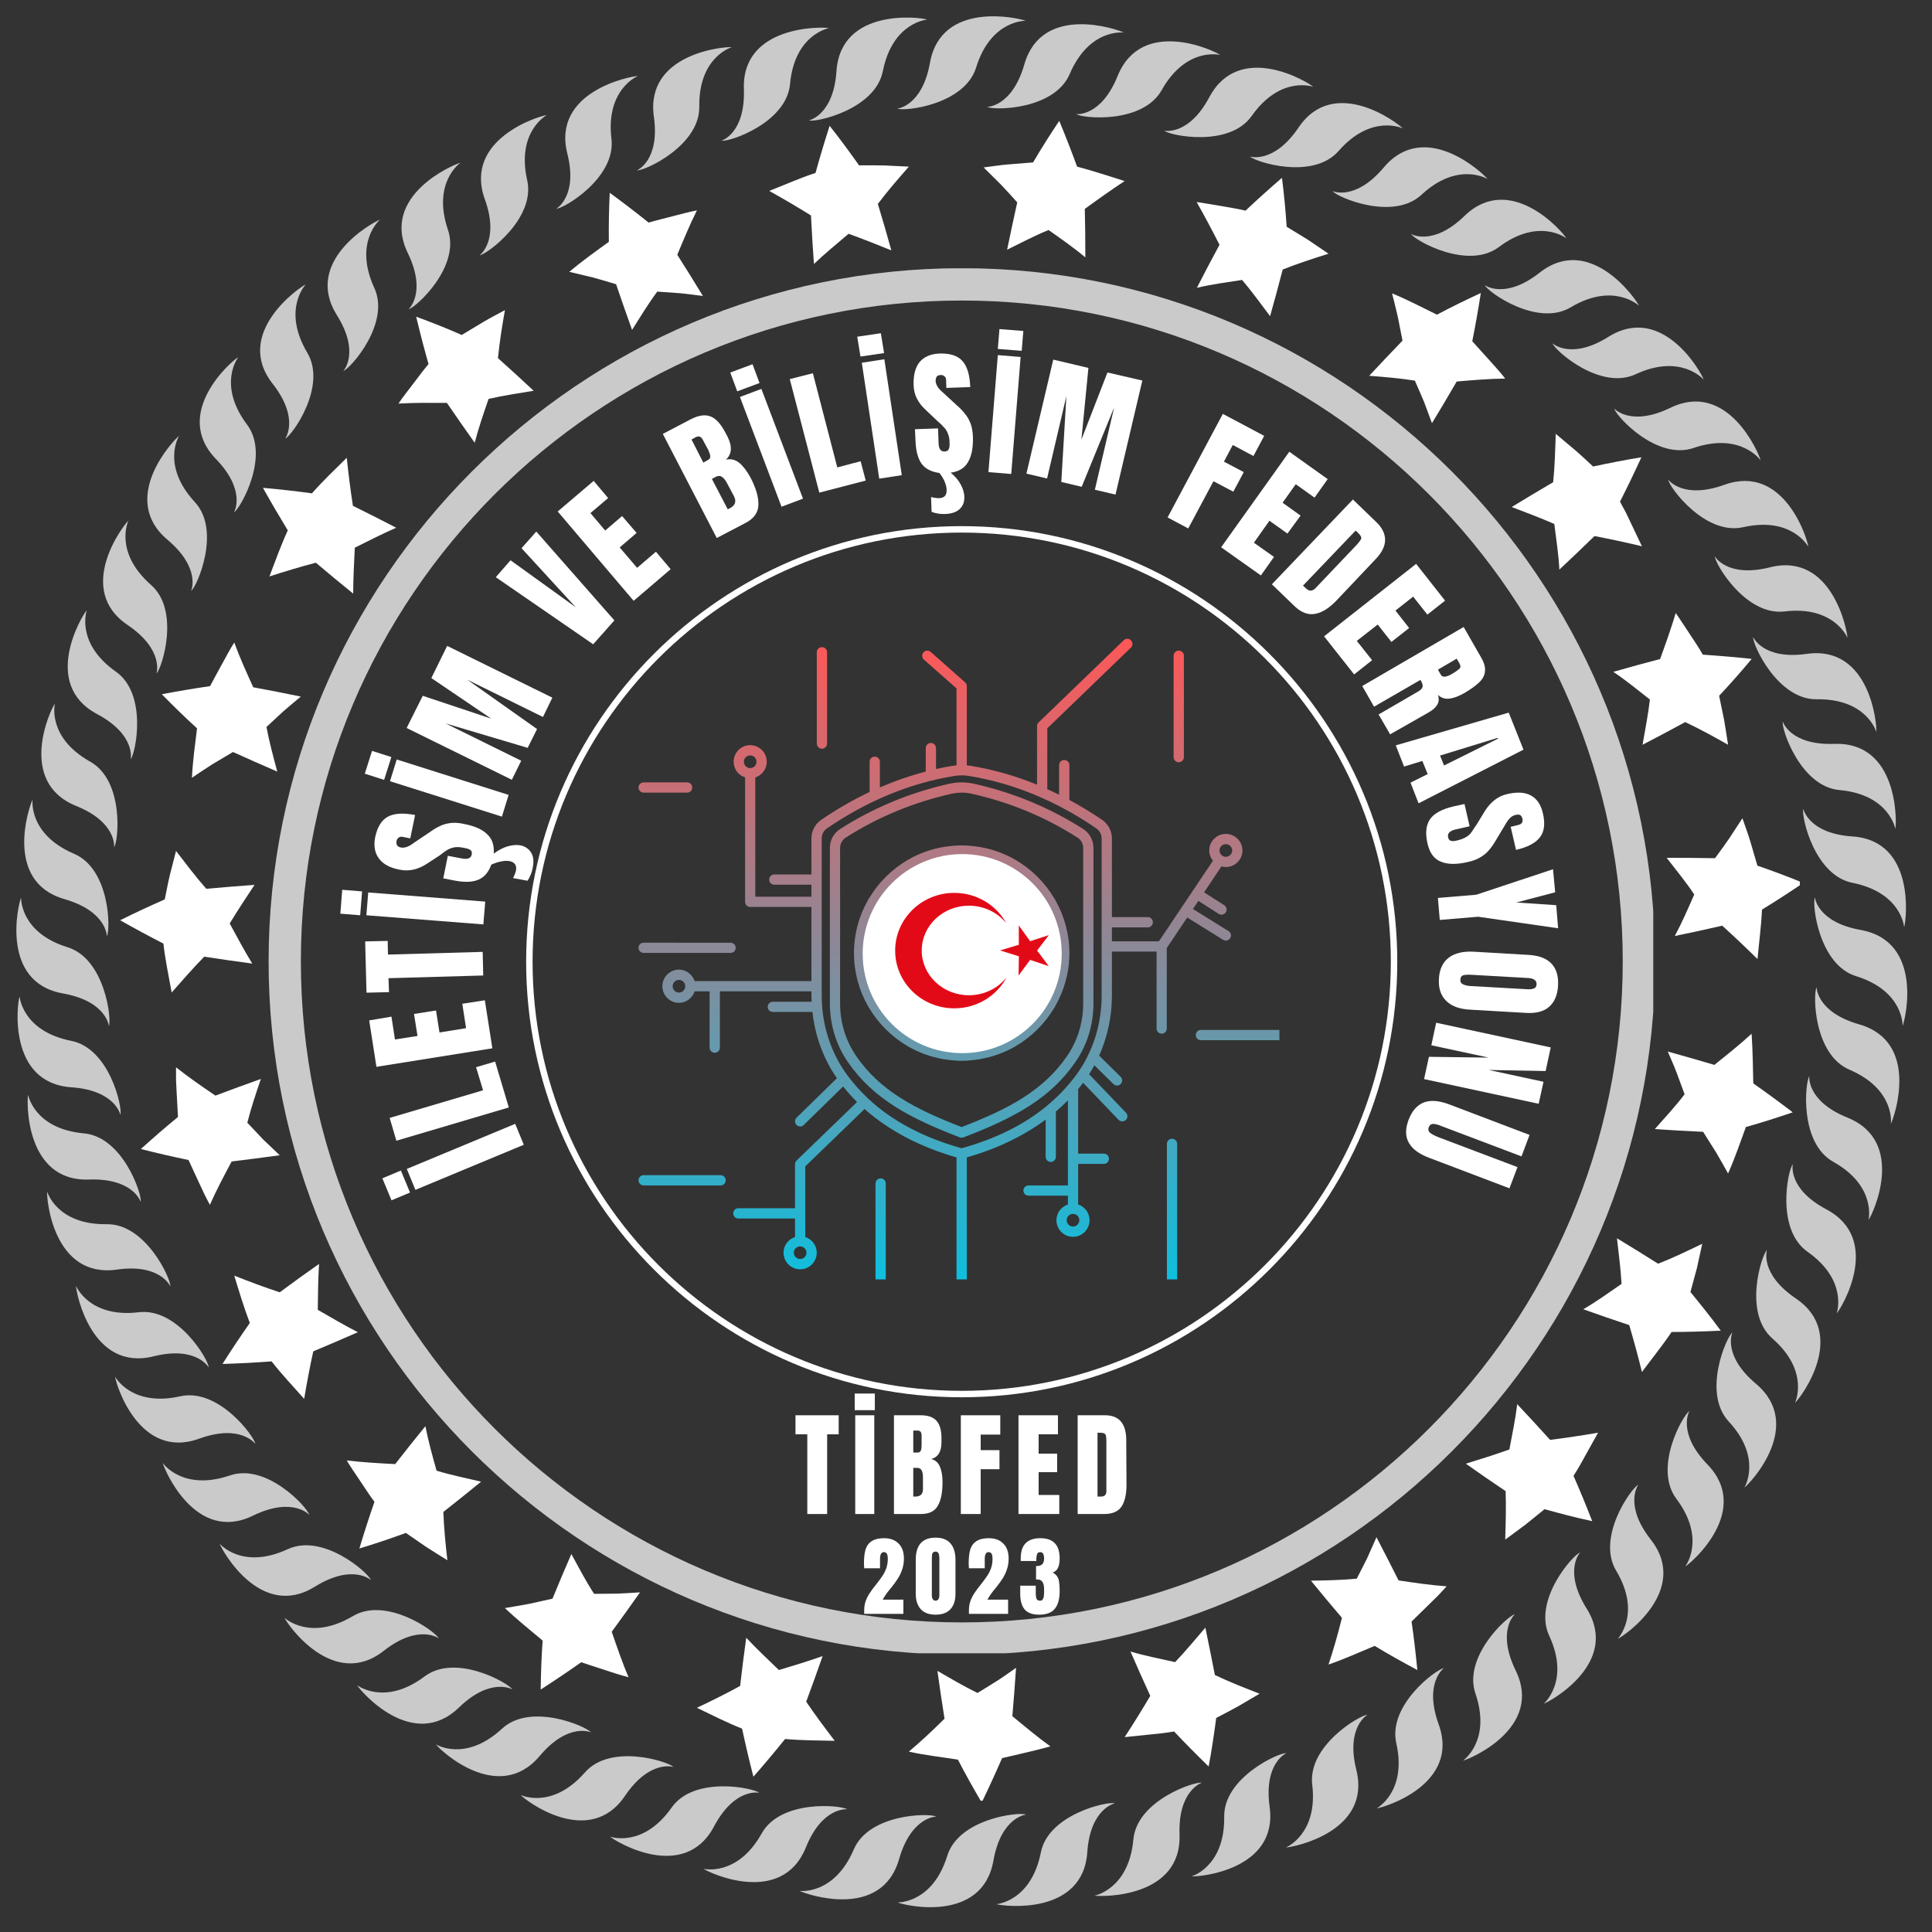
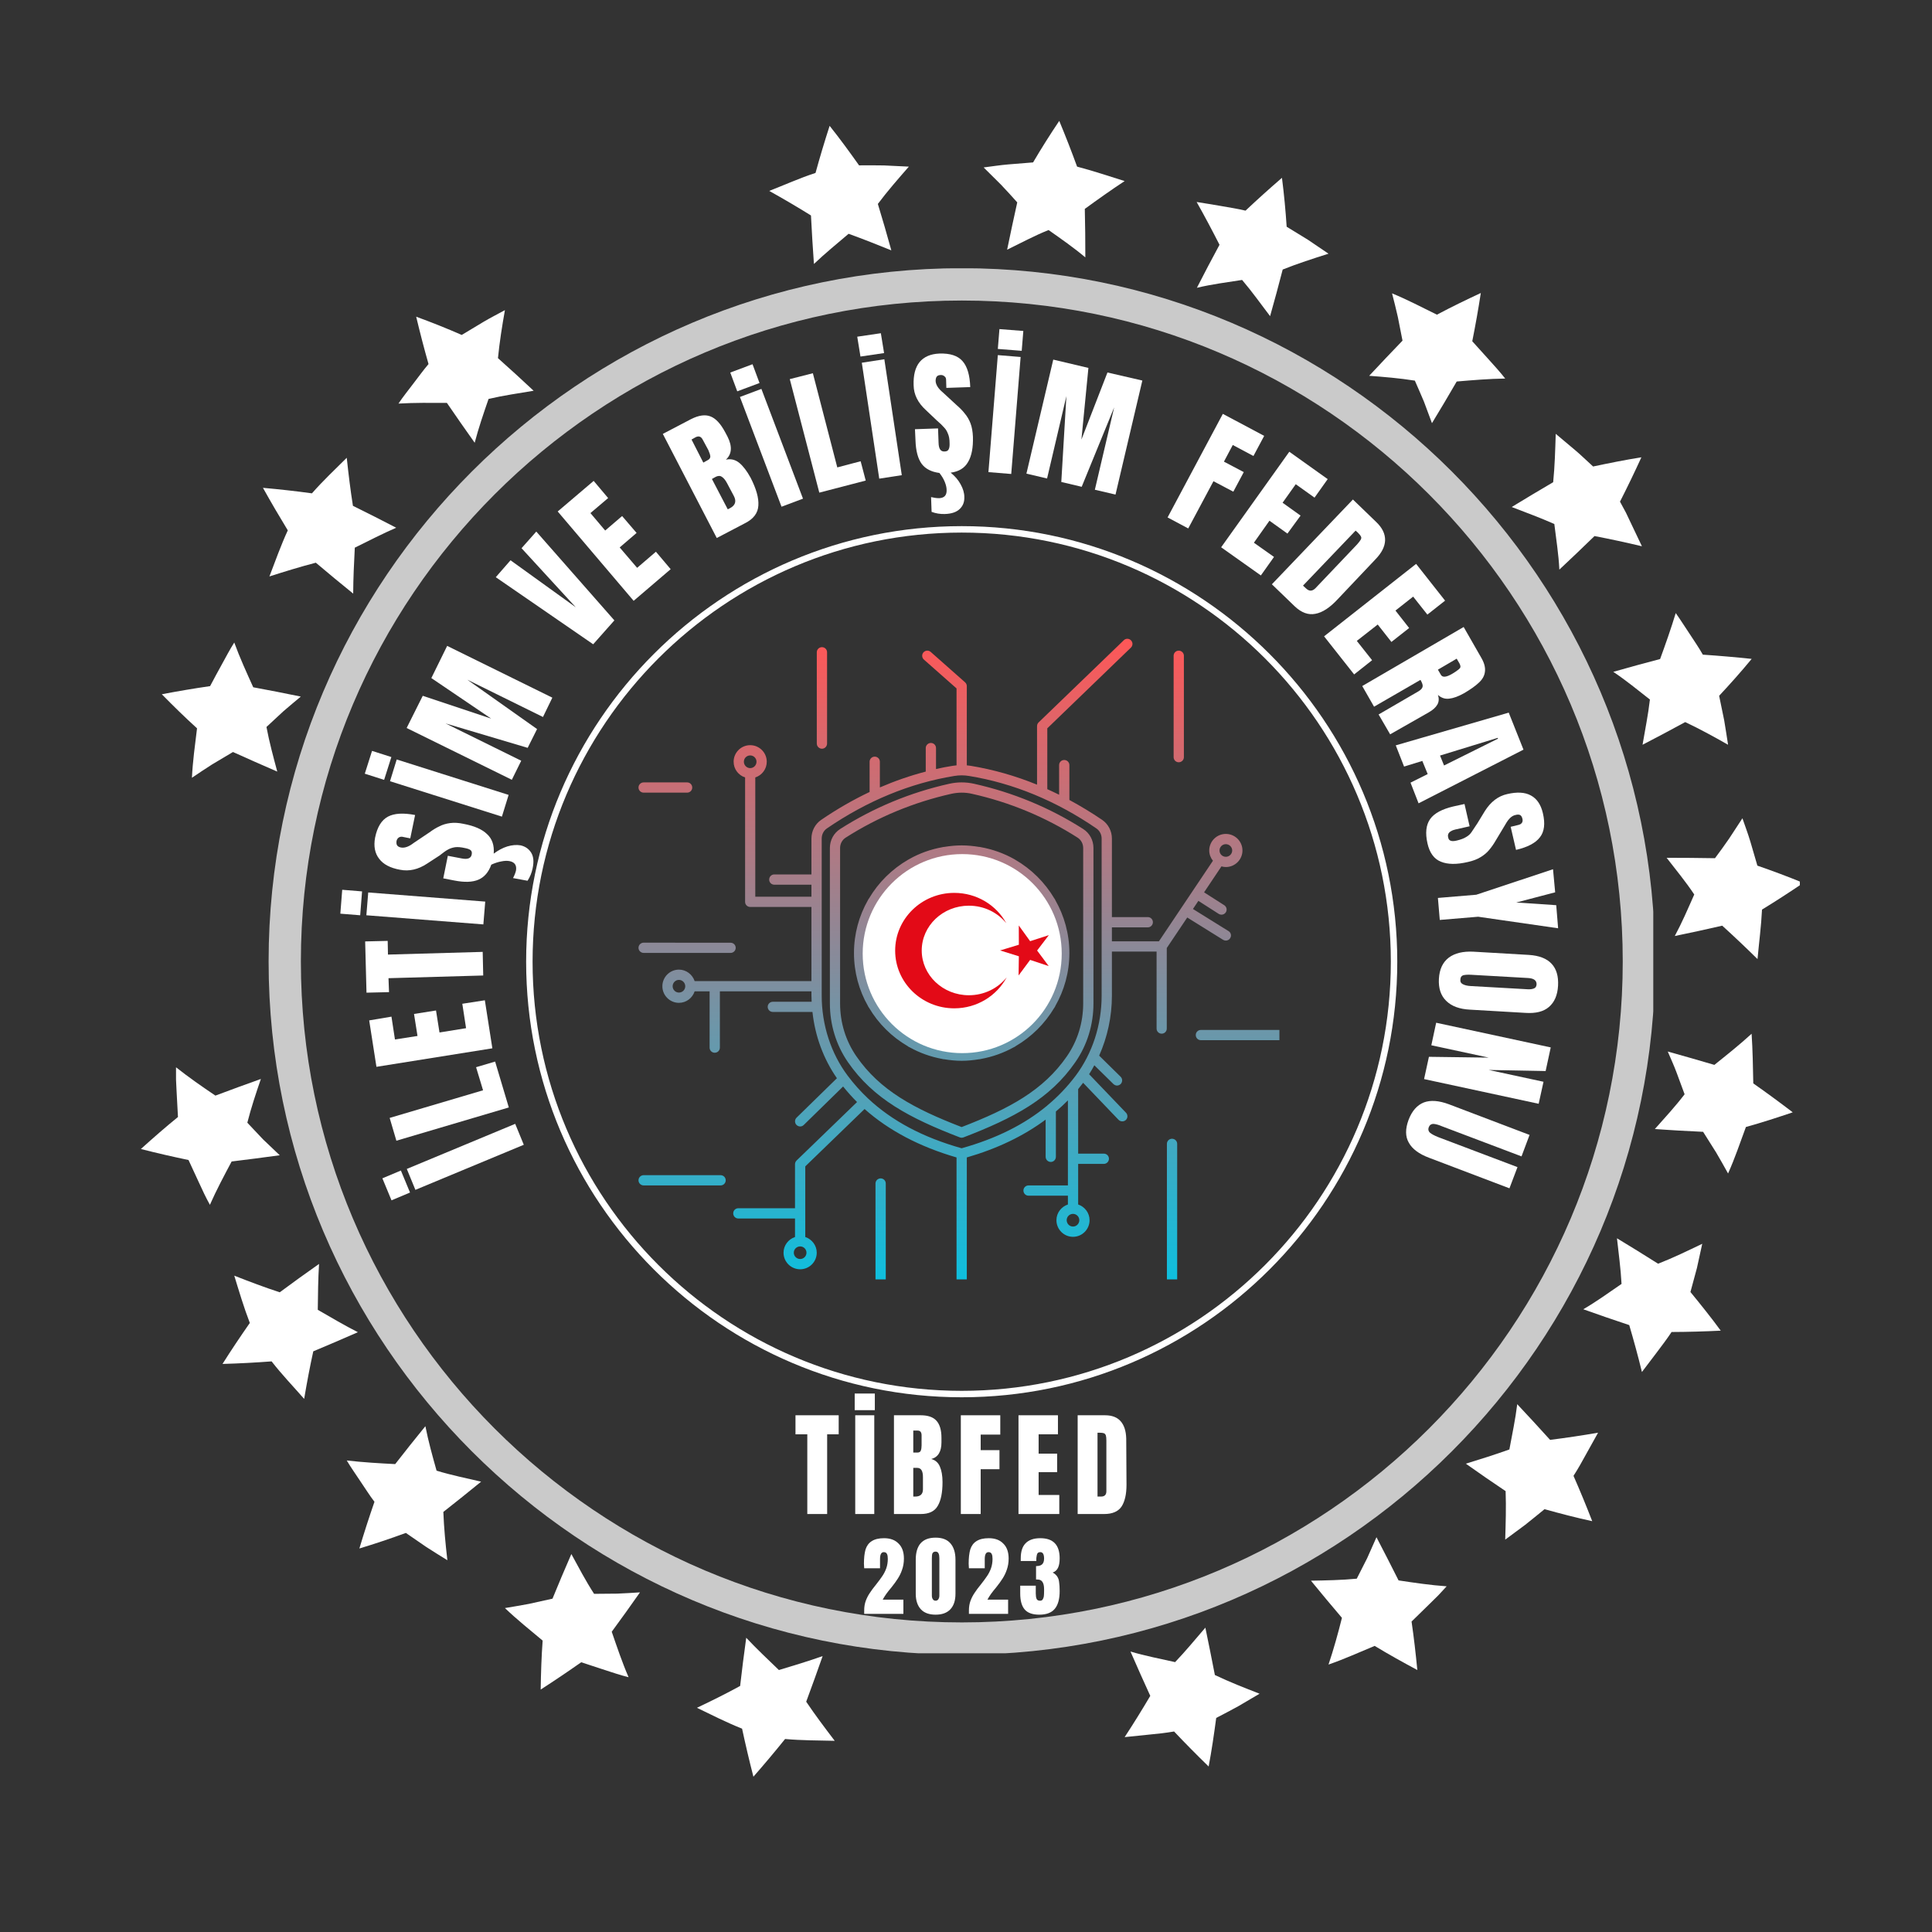
<svg xmlns="http://www.w3.org/2000/svg" width="150" zoomAndPan="magnify" viewBox="0 0 112.5 112.5" height="150" preserveAspectRatio="xMidYMid meet" version="1.0">
  <rect x="0" y="0" width="112.5" height="112.5" fill="#333333" stroke="none" />
  <defs>
    <filter x="0%" y="0%" width="100%" height="100%" id="ed4d943516">
      <feColorMatrix values="0 0 0 0 1 0 0 0 0 1 0 0 0 0 1 0 0 0 1 0" color-interpolation-filters="sRGB" />
    </filter>
    <g />
    <mask id="093ba099e4">
      <g filter="url(#ed4d943516)">
        <rect x="-11.25" width="135" fill="#000000" y="-11.25" height="135" fill-opacity="0.74" />
      </g>
    </mask>
    <clipPath id="25cbd26ea1">
      <path d="M 0.719 0.719 L 111.105 0.719 L 111.105 111.105 L 0.719 111.105 Z M 0.719 0.719 " clip-rule="nonzero" />
    </clipPath>
    <clipPath id="b67e5fa98b">
-       <rect x="0" width="112" y="0" height="112" />
-     </clipPath>
+       </clipPath>
    <clipPath id="eb02eb2310">
      <path d="M 96 60 L 104.805 60 L 104.805 69 L 96 69 Z M 96 60 " clip-rule="nonzero" />
    </clipPath>
    <clipPath id="74f669145e">
      <path d="M 52.91 97.113 L 61.18 97.113 L 61.18 104.855 L 52.91 104.855 Z M 52.91 97.113 " clip-rule="nonzero" />
    </clipPath>
    <clipPath id="bc76bb311a">
-       <path d="M 6.988 49 L 15 49 L 15 58 L 6.988 58 Z M 6.988 49 " clip-rule="nonzero" />
-     </clipPath>
+       </clipPath>
    <clipPath id="6630e987df">
      <path d="M 44 7.039 L 53 7.039 L 53 16 L 44 16 Z M 44 7.039 " clip-rule="nonzero" />
    </clipPath>
    <clipPath id="68e6bcdff8">
      <path d="M 57 7.039 L 66 7.039 L 66 15 L 57 15 Z M 57 7.039 " clip-rule="nonzero" />
    </clipPath>
    <clipPath id="bceb01d4a9">
      <path d="M 97.047 47.637 L 104.805 47.637 L 104.805 55.855 L 97.047 55.855 Z M 97.047 47.637 " clip-rule="nonzero" />
    </clipPath>
    <mask id="d5ca4a0254">
      <g filter="url(#ed4d943516)">
        <rect x="-11.25" width="135" fill="#000000" y="-11.25" height="135" fill-opacity="0.74" />
      </g>
    </mask>
    <clipPath id="5533641337">
      <path d="M 0.625 0.625 L 81.27 0.625 L 81.27 81.27 L 0.625 81.27 Z M 0.625 0.625 " clip-rule="nonzero" />
    </clipPath>
    <clipPath id="aa367ef27e">
      <rect x="0" width="82" y="0" height="82" />
    </clipPath>
    <clipPath id="700d0aa1fd">
      <path d="M 30.637 30.637 L 81.41 30.637 L 81.41 81.41 L 30.637 81.41 Z M 30.637 30.637 " clip-rule="nonzero" />
    </clipPath>
    <clipPath id="69c8316b10">
      <path d="M 37.168 37.168 L 74.5 37.168 L 74.5 74.5 L 37.168 74.5 Z M 37.168 37.168 " clip-rule="nonzero" />
    </clipPath>
    <clipPath id="baee7f75e4">
      <path d="M 61.391 52.312 C 60.836 51.379 60.055 50.605 59.117 50.062 C 59.098 50.047 59.078 50.039 59.059 50.027 C 58.461 49.691 57.801 49.453 57.102 49.328 C 57.07 49.32 57.043 49.312 57.012 49.316 C 56.68 49.262 56.344 49.227 55.996 49.227 C 55.652 49.227 55.312 49.262 54.984 49.316 C 54.953 49.312 54.922 49.32 54.895 49.328 C 54.191 49.453 53.531 49.691 52.934 50.031 C 52.914 50.039 52.895 50.051 52.879 50.062 C 51.941 50.605 51.156 51.379 50.605 52.312 C 50.578 52.34 50.559 52.375 50.543 52.41 C 50.023 53.324 49.727 54.375 49.727 55.496 C 49.727 56.617 50.023 57.672 50.543 58.582 C 50.559 58.621 50.578 58.652 50.605 58.684 C 51.152 59.609 51.93 60.379 52.863 60.922 C 52.891 60.949 52.93 60.973 52.969 60.984 C 53.551 61.309 54.195 61.539 54.875 61.664 C 54.906 61.672 54.941 61.68 54.973 61.68 C 54.977 61.68 54.98 61.68 54.984 61.68 C 55.312 61.734 55.652 61.77 55.996 61.77 C 56.344 61.77 56.68 61.734 57.012 61.68 C 57.016 61.68 57.016 61.68 57.02 61.68 C 57.055 61.68 57.086 61.672 57.117 61.664 C 57.797 61.539 58.441 61.309 59.027 60.984 C 59.066 60.969 59.102 60.949 59.133 60.922 C 60.062 60.379 60.84 59.609 61.391 58.684 C 61.418 58.652 61.438 58.621 61.449 58.582 C 61.969 57.672 62.27 56.617 62.27 55.496 C 62.27 54.375 61.969 53.324 61.449 52.41 C 61.438 52.375 61.418 52.34 61.391 52.312 Z M 60.996 58.18 L 60.32 58.18 C 60.543 57.387 60.66 56.59 60.688 55.797 L 61.656 55.797 C 61.613 56.656 61.379 57.465 60.996 58.18 Z M 57.5 60.961 C 57.773 60.234 57.988 59.508 58.152 58.777 L 59.492 58.777 C 59.285 59.348 59.023 59.914 58.707 60.48 C 58.328 60.688 57.922 60.848 57.5 60.961 Z M 56.297 61.156 L 56.297 58.777 L 57.539 58.777 C 57.359 59.555 57.113 60.332 56.805 61.105 C 56.637 61.133 56.469 61.148 56.297 61.156 Z M 55.188 61.105 C 54.879 60.332 54.637 59.555 54.453 58.777 L 55.699 58.777 L 55.699 61.156 C 55.527 61.148 55.355 61.133 55.188 61.105 Z M 53.289 60.48 C 52.973 59.914 52.711 59.348 52.504 58.777 L 53.84 58.777 C 54.004 59.508 54.223 60.234 54.492 60.961 C 54.07 60.848 53.664 60.688 53.289 60.48 Z M 50.336 55.797 L 51.309 55.797 C 51.332 56.59 51.449 57.387 51.676 58.18 L 51 58.18 C 50.613 57.465 50.383 56.656 50.336 55.797 Z M 51 52.812 L 51.676 52.812 C 51.453 53.605 51.332 54.402 51.309 55.199 L 50.336 55.199 C 50.383 54.34 50.613 53.531 51 52.812 Z M 54.488 50.031 C 54.211 50.758 53.992 51.484 53.828 52.215 L 52.504 52.215 C 52.711 51.645 52.973 51.078 53.289 50.512 C 53.664 50.305 54.066 50.148 54.488 50.031 Z M 55.699 49.836 L 55.699 52.215 L 54.441 52.215 C 54.625 51.438 54.871 50.66 55.188 49.887 C 55.355 49.863 55.523 49.848 55.699 49.836 Z M 56.809 49.887 C 57.121 50.66 57.367 51.438 57.551 52.215 L 56.297 52.215 L 56.297 49.836 C 56.469 49.848 56.641 49.863 56.809 49.887 Z M 58.703 50.512 C 59.02 51.078 59.281 51.645 59.492 52.215 L 58.164 52.215 C 58 51.484 57.781 50.758 57.508 50.031 C 57.926 50.148 58.328 50.305 58.703 50.512 Z M 58.523 55.199 C 58.512 54.402 58.43 53.605 58.285 52.812 L 59.688 52.812 C 59.926 53.605 60.059 54.402 60.082 55.199 Z M 55.699 55.797 L 55.699 58.18 L 54.328 58.18 C 54.172 57.387 54.09 56.59 54.07 55.797 Z M 54.066 55.199 C 54.082 54.402 54.164 53.605 54.316 52.812 L 55.699 52.812 L 55.699 55.199 Z M 56.297 55.797 L 57.926 55.797 C 57.906 56.59 57.82 57.387 57.668 58.18 L 56.297 58.18 Z M 56.297 55.199 L 56.297 52.812 L 57.68 52.812 C 57.828 53.605 57.91 54.402 57.926 55.199 Z M 53.707 52.812 C 53.562 53.605 53.484 54.402 53.469 55.199 L 51.91 55.199 C 51.938 54.402 52.066 53.605 52.305 52.812 Z M 51.91 55.797 L 53.473 55.797 C 53.488 56.59 53.57 57.387 53.719 58.18 L 52.305 58.18 C 52.066 57.387 51.938 56.59 51.91 55.797 Z M 58.273 58.18 C 58.422 57.387 58.504 56.59 58.523 55.797 L 60.082 55.797 C 60.059 56.59 59.926 57.387 59.691 58.18 Z M 60.688 55.199 C 60.66 54.402 60.543 53.605 60.316 52.812 L 60.996 52.812 C 61.379 53.531 61.613 54.34 61.656 55.199 Z M 60.617 52.215 L 60.129 52.215 C 60.016 51.891 59.883 51.566 59.738 51.242 C 60.066 51.531 60.363 51.855 60.617 52.215 Z M 52.258 51.242 C 52.109 51.566 51.977 51.891 51.867 52.215 L 51.375 52.215 C 51.633 51.855 51.926 51.531 52.258 51.242 Z M 51.375 58.777 L 51.863 58.777 C 51.977 59.102 52.109 59.426 52.254 59.75 C 51.926 59.461 51.629 59.137 51.375 58.777 Z M 59.738 59.75 C 59.883 59.43 60.016 59.105 60.129 58.777 L 60.617 58.777 C 60.363 59.137 60.066 59.461 59.738 59.75 Z M 63.074 48.273 C 61.133 47.035 58.996 46.148 56.73 45.641 C 56.242 45.531 55.75 45.531 55.266 45.641 C 52.996 46.148 50.863 47.035 48.922 48.273 C 48.547 48.512 48.324 48.926 48.324 49.379 L 48.324 58.43 C 48.324 59.668 48.688 60.852 49.375 61.848 C 50.852 63.984 52.961 65.105 55.891 66.23 C 55.926 66.242 55.961 66.25 55.996 66.25 C 56.031 66.25 56.07 66.242 56.105 66.23 C 59.031 65.105 61.145 63.984 62.617 61.848 C 63.309 60.852 63.672 59.668 63.672 58.43 L 63.672 49.379 C 63.672 48.926 63.449 48.512 63.074 48.273 Z M 63.074 58.43 C 63.074 59.547 62.746 60.609 62.125 61.508 C 60.758 63.492 58.766 64.562 55.996 65.629 C 53.23 64.562 51.234 63.492 49.867 61.508 C 49.246 60.609 48.918 59.547 48.918 58.43 L 48.918 49.379 C 48.918 49.133 49.043 48.902 49.242 48.777 C 51.125 47.574 53.195 46.719 55.395 46.223 C 55.594 46.18 55.797 46.156 55.996 46.156 C 56.199 46.156 56.398 46.176 56.598 46.223 C 58.797 46.715 60.867 47.574 62.75 48.777 C 62.949 48.902 63.074 49.133 63.074 49.379 Z M 68.637 44.387 C 68.473 44.387 68.34 44.254 68.34 44.09 L 68.34 38.184 C 68.34 38.02 68.473 37.887 68.637 37.887 C 68.801 37.887 68.938 38.02 68.938 38.184 L 68.938 44.09 C 68.938 44.254 68.801 44.387 68.637 44.387 Z M 47.863 43.598 C 47.699 43.598 47.562 43.461 47.562 43.297 L 47.562 37.98 C 47.562 37.816 47.699 37.684 47.863 37.684 C 48.027 37.684 48.16 37.816 48.16 37.98 L 48.16 43.297 C 48.16 43.461 48.027 43.598 47.863 43.598 Z M 37.18 55.191 C 37.18 55.027 37.316 54.891 37.48 54.891 L 42.543 54.895 C 42.707 54.895 42.84 55.027 42.84 55.191 C 42.84 55.355 42.707 55.488 42.543 55.488 L 37.48 55.488 C 37.316 55.488 37.18 55.355 37.18 55.191 Z M 42.258 68.73 C 42.258 68.895 42.125 69.027 41.961 69.027 L 37.48 69.027 C 37.316 69.027 37.18 68.895 37.18 68.73 C 37.18 68.562 37.316 68.43 37.48 68.43 L 41.961 68.43 C 42.125 68.43 42.258 68.562 42.258 68.73 Z M 51.578 68.914 L 51.578 74.523 C 51.578 74.688 51.445 74.82 51.281 74.82 C 51.117 74.82 50.98 74.688 50.98 74.523 L 50.98 68.914 C 50.98 68.75 51.117 68.617 51.281 68.617 C 51.445 68.617 51.578 68.75 51.578 68.914 Z M 68.547 66.605 L 68.547 74.527 C 68.547 74.695 68.41 74.828 68.246 74.828 C 68.082 74.828 67.949 74.695 67.949 74.527 L 67.949 66.605 C 67.949 66.441 68.082 66.309 68.246 66.309 C 68.41 66.309 68.547 66.441 68.547 66.605 Z M 74.812 60.27 C 74.812 60.438 74.68 60.57 74.516 60.57 L 69.926 60.57 C 69.762 60.57 69.629 60.438 69.629 60.27 C 69.629 60.105 69.762 59.973 69.926 59.973 L 74.516 59.973 C 74.68 59.973 74.812 60.105 74.812 60.27 Z M 37.18 45.859 C 37.18 45.691 37.316 45.559 37.48 45.559 L 40.012 45.559 C 40.176 45.559 40.309 45.691 40.309 45.859 C 40.309 46.023 40.176 46.156 40.012 46.156 L 37.48 46.156 C 37.316 46.156 37.18 46.023 37.18 45.859 Z M 69.133 53.426 L 71.223 54.727 C 71.273 54.758 71.328 54.77 71.379 54.77 C 71.48 54.77 71.578 54.723 71.633 54.629 C 71.723 54.488 71.68 54.305 71.539 54.219 L 69.465 52.93 L 69.781 52.457 L 70.965 53.215 C 71.016 53.246 71.07 53.262 71.125 53.262 C 71.227 53.262 71.32 53.215 71.379 53.125 C 71.469 52.984 71.426 52.801 71.289 52.711 L 70.113 51.961 L 71.125 50.449 C 71.207 50.473 71.293 50.488 71.379 50.488 C 71.914 50.488 72.348 50.055 72.348 49.523 C 72.348 48.992 71.914 48.559 71.379 48.559 C 70.848 48.559 70.414 48.992 70.414 49.523 C 70.414 49.75 70.496 49.957 70.629 50.121 L 67.484 54.812 L 64.746 54.812 L 64.746 54 L 66.836 54 C 67 54 67.133 53.867 67.133 53.699 C 67.133 53.535 67 53.402 66.836 53.402 L 64.746 53.402 L 64.746 48.828 C 64.746 48.391 64.531 47.984 64.18 47.742 C 63.551 47.316 62.914 46.93 62.27 46.582 L 62.27 44.551 C 62.27 44.387 62.137 44.254 61.969 44.254 C 61.805 44.254 61.672 44.387 61.672 44.551 L 61.672 46.277 C 61.441 46.164 61.215 46.055 60.984 45.953 L 60.984 42.41 L 65.852 37.711 C 65.973 37.594 65.973 37.406 65.859 37.289 C 65.746 37.168 65.555 37.164 65.438 37.281 L 60.477 42.066 C 60.418 42.125 60.387 42.199 60.387 42.281 L 60.387 45.691 C 59.125 45.176 57.832 44.809 56.523 44.594 C 56.445 44.582 56.371 44.574 56.297 44.566 L 56.297 39.953 C 56.297 39.867 56.258 39.785 56.195 39.73 L 54.195 37.961 C 54.07 37.852 53.883 37.863 53.773 37.988 C 53.664 38.109 53.676 38.301 53.801 38.41 L 55.699 40.086 L 55.699 44.566 C 55.621 44.574 55.547 44.582 55.473 44.594 C 55.148 44.645 54.824 44.707 54.504 44.781 L 54.504 43.559 C 54.504 43.395 54.371 43.262 54.207 43.262 C 54.043 43.262 53.906 43.395 53.906 43.559 L 53.906 44.93 C 53.004 45.164 52.113 45.473 51.234 45.852 L 51.234 44.355 C 51.234 44.191 51.102 44.059 50.934 44.059 C 50.77 44.059 50.637 44.191 50.637 44.355 L 50.637 46.117 C 49.676 46.574 48.734 47.113 47.816 47.742 C 47.461 47.984 47.25 48.391 47.25 48.828 L 47.25 50.918 L 45.086 50.918 C 44.922 50.918 44.789 51.051 44.789 51.219 C 44.789 51.383 44.922 51.516 45.086 51.516 L 47.25 51.516 L 47.25 52.215 L 43.98 52.215 L 43.98 45.27 C 44.367 45.145 44.648 44.785 44.648 44.355 C 44.648 43.824 44.215 43.391 43.684 43.391 C 43.152 43.391 42.719 43.824 42.719 44.355 C 42.719 44.785 43 45.145 43.387 45.27 L 43.387 52.516 C 43.387 52.68 43.52 52.812 43.684 52.812 L 47.25 52.812 L 47.25 57.129 L 40.449 57.129 C 40.32 56.746 39.961 56.461 39.535 56.461 C 39.004 56.461 38.57 56.895 38.57 57.43 C 38.57 57.961 39.004 58.395 39.535 58.395 C 39.961 58.395 40.32 58.113 40.449 57.727 L 41.32 57.727 L 41.32 61.004 C 41.32 61.168 41.453 61.301 41.617 61.301 C 41.785 61.301 41.918 61.168 41.918 61.004 L 41.918 57.727 L 47.25 57.727 L 47.25 57.977 C 47.25 58.094 47.258 58.211 47.262 58.332 L 45.004 58.332 C 44.836 58.332 44.703 58.465 44.703 58.629 C 44.703 58.793 44.836 58.926 45.004 58.926 L 47.309 58.926 C 47.461 60.332 47.953 61.664 48.734 62.785 L 46.383 65.082 C 46.266 65.199 46.266 65.387 46.379 65.504 C 46.438 65.562 46.516 65.594 46.594 65.594 C 46.668 65.594 46.742 65.566 46.801 65.508 L 49.094 63.266 C 49.348 63.582 49.617 63.883 49.906 64.172 L 46.387 67.574 C 46.328 67.633 46.293 67.711 46.293 67.789 L 46.293 70.355 L 42.992 70.355 C 42.828 70.355 42.695 70.488 42.695 70.652 C 42.695 70.82 42.828 70.953 42.992 70.953 L 46.293 70.953 L 46.293 72.031 C 45.906 72.16 45.625 72.52 45.625 72.945 C 45.625 73.477 46.059 73.91 46.594 73.91 C 47.125 73.91 47.559 73.477 47.559 72.945 C 47.559 72.52 47.277 72.16 46.891 72.031 L 46.891 67.918 L 50.344 64.578 C 51.758 65.832 53.547 66.773 55.699 67.398 L 55.699 74.527 C 55.699 74.695 55.832 74.828 55.996 74.828 C 56.16 74.828 56.297 74.695 56.297 74.527 L 56.297 67.398 C 58.074 66.883 59.609 66.145 60.887 65.195 L 60.887 67.359 C 60.887 67.523 61.02 67.66 61.188 67.66 C 61.352 67.66 61.484 67.523 61.484 67.359 L 61.484 64.723 C 61.727 64.516 61.961 64.301 62.184 64.074 L 62.184 69.027 L 59.891 69.027 C 59.727 69.027 59.594 69.16 59.594 69.324 C 59.594 69.492 59.727 69.625 59.891 69.625 L 62.184 69.625 L 62.184 70.137 C 61.797 70.266 61.516 70.625 61.516 71.051 C 61.516 71.586 61.949 72.02 62.48 72.02 C 63.012 72.02 63.445 71.586 63.445 71.051 C 63.445 70.625 63.164 70.266 62.781 70.137 L 62.781 67.773 L 64.277 67.773 C 64.441 67.773 64.574 67.637 64.574 67.473 C 64.574 67.309 64.441 67.176 64.277 67.176 L 62.781 67.176 L 62.781 63.418 C 62.879 63.297 62.977 63.176 63.07 63.051 L 65.133 65.207 C 65.191 65.266 65.273 65.297 65.352 65.297 C 65.426 65.297 65.5 65.27 65.559 65.215 C 65.676 65.102 65.68 64.914 65.566 64.793 L 63.418 62.551 C 63.527 62.383 63.629 62.211 63.723 62.031 L 64.836 63.125 C 64.895 63.18 64.969 63.211 65.043 63.211 C 65.121 63.211 65.199 63.18 65.258 63.121 C 65.371 63.004 65.371 62.812 65.254 62.699 L 64.004 61.469 C 64.484 60.391 64.746 59.199 64.746 57.98 L 64.746 55.41 L 67.348 55.41 L 67.348 59.895 C 67.348 60.059 67.48 60.191 67.645 60.191 C 67.809 60.191 67.941 60.059 67.941 59.895 L 67.941 55.203 Z M 43.684 43.988 C 43.887 43.988 44.051 44.152 44.051 44.355 C 44.051 44.559 43.887 44.727 43.684 44.727 C 43.48 44.727 43.316 44.559 43.316 44.355 C 43.316 44.152 43.48 43.988 43.684 43.988 Z M 39.535 57.797 C 39.332 57.797 39.168 57.633 39.168 57.43 C 39.168 57.227 39.332 57.059 39.535 57.059 C 39.738 57.059 39.902 57.227 39.902 57.43 C 39.902 57.633 39.738 57.797 39.535 57.797 Z M 46.594 73.312 C 46.391 73.312 46.223 73.148 46.223 72.945 C 46.223 72.742 46.391 72.578 46.594 72.578 C 46.797 72.578 46.961 72.742 46.961 72.945 C 46.961 73.148 46.797 73.312 46.594 73.312 Z M 62.48 71.422 C 62.277 71.422 62.113 71.254 62.113 71.051 C 62.113 70.848 62.277 70.684 62.48 70.684 C 62.684 70.684 62.848 70.848 62.848 71.051 C 62.848 71.254 62.684 71.422 62.48 71.422 Z M 64.148 57.98 C 64.148 59.684 63.609 61.336 62.637 62.637 C 62.156 63.277 61.605 63.855 60.984 64.371 C 60.98 64.375 60.977 64.379 60.973 64.383 C 59.652 65.48 58.004 66.301 55.996 66.863 C 53.742 66.23 51.945 65.273 50.551 63.969 C 50.551 63.965 50.551 63.965 50.551 63.965 C 50.551 63.965 50.551 63.965 50.547 63.965 C 50.117 63.559 49.719 63.117 49.363 62.641 C 48.387 61.34 47.848 59.684 47.848 57.977 L 47.848 48.828 C 47.848 48.59 47.961 48.367 48.152 48.238 C 50.504 46.629 53 45.602 55.566 45.184 C 55.711 45.16 55.855 45.148 55.996 45.148 C 56.141 45.148 56.285 45.16 56.426 45.184 C 58.996 45.602 61.492 46.629 63.84 48.238 C 64.031 48.367 64.148 48.59 64.148 48.828 Z M 71.379 49.156 C 71.582 49.156 71.75 49.32 71.75 49.523 C 71.75 49.727 71.582 49.891 71.379 49.891 C 71.176 49.891 71.012 49.727 71.012 49.523 C 71.012 49.32 71.176 49.156 71.379 49.156 Z M 71.379 49.156 " clip-rule="nonzero" />
    </clipPath>
    <linearGradient x1="63" gradientTransform="matrix(0.299, 0, 0, 0.299, 37.181, 37.196)" y1="-0.1" x2="63" gradientUnits="userSpaceOnUse" y2="124.906" id="c50ed64508">
      <stop stop-opacity="1" stop-color="rgb(100%, 34.099%, 34.099%)" offset="0" />
      <stop stop-opacity="1" stop-color="rgb(99.667%, 34.242%, 34.285%)" offset="0.004" />
      <stop stop-opacity="1" stop-color="rgb(99.336%, 34.386%, 34.471%)" offset="0.008" />
      <stop stop-opacity="1" stop-color="rgb(98.967%, 34.544%, 34.677%)" offset="0.012" />
      <stop stop-opacity="1" stop-color="rgb(98.598%, 34.705%, 34.885%)" offset="0.016" />
      <stop stop-opacity="1" stop-color="rgb(98.228%, 34.865%, 35.091%)" offset="0.02" />
      <stop stop-opacity="1" stop-color="rgb(97.859%, 35.025%, 35.298%)" offset="0.023" />
      <stop stop-opacity="1" stop-color="rgb(97.49%, 35.184%, 35.506%)" offset="0.027" />
      <stop stop-opacity="1" stop-color="rgb(97.121%, 35.344%, 35.713%)" offset="0.031" />
      <stop stop-opacity="1" stop-color="rgb(96.751%, 35.503%, 35.919%)" offset="0.035" />
      <stop stop-opacity="1" stop-color="rgb(96.382%, 35.663%, 36.127%)" offset="0.039" />
      <stop stop-opacity="1" stop-color="rgb(96.013%, 35.823%, 36.333%)" offset="0.043" />
      <stop stop-opacity="1" stop-color="rgb(95.644%, 35.983%, 36.54%)" offset="0.047" />
      <stop stop-opacity="1" stop-color="rgb(95.273%, 36.142%, 36.746%)" offset="0.051" />
      <stop stop-opacity="1" stop-color="rgb(94.904%, 36.302%, 36.954%)" offset="0.055" />
      <stop stop-opacity="1" stop-color="rgb(94.534%, 36.461%, 37.161%)" offset="0.059" />
      <stop stop-opacity="1" stop-color="rgb(94.165%, 36.621%, 37.369%)" offset="0.062" />
      <stop stop-opacity="1" stop-color="rgb(93.796%, 36.78%, 37.575%)" offset="0.066" />
      <stop stop-opacity="1" stop-color="rgb(93.427%, 36.94%, 37.782%)" offset="0.07" />
      <stop stop-opacity="1" stop-color="rgb(93.057%, 37.1%, 37.988%)" offset="0.074" />
      <stop stop-opacity="1" stop-color="rgb(92.688%, 37.26%, 38.196%)" offset="0.078" />
      <stop stop-opacity="1" stop-color="rgb(92.319%, 37.419%, 38.402%)" offset="0.082" />
      <stop stop-opacity="1" stop-color="rgb(91.949%, 37.579%, 38.609%)" offset="0.086" />
      <stop stop-opacity="1" stop-color="rgb(91.58%, 37.738%, 38.817%)" offset="0.09" />
      <stop stop-opacity="1" stop-color="rgb(91.211%, 37.898%, 39.024%)" offset="0.094" />
      <stop stop-opacity="1" stop-color="rgb(90.842%, 38.057%, 39.23%)" offset="0.098" />
      <stop stop-opacity="1" stop-color="rgb(90.472%, 38.217%, 39.438%)" offset="0.102" />
      <stop stop-opacity="1" stop-color="rgb(90.103%, 38.377%, 39.644%)" offset="0.105" />
      <stop stop-opacity="1" stop-color="rgb(89.734%, 38.538%, 39.851%)" offset="0.109" />
      <stop stop-opacity="1" stop-color="rgb(89.365%, 38.696%, 40.057%)" offset="0.113" />
      <stop stop-opacity="1" stop-color="rgb(88.995%, 38.857%, 40.265%)" offset="0.117" />
      <stop stop-opacity="1" stop-color="rgb(88.626%, 39.015%, 40.472%)" offset="0.121" />
      <stop stop-opacity="1" stop-color="rgb(88.257%, 39.175%, 40.68%)" offset="0.125" />
      <stop stop-opacity="1" stop-color="rgb(87.888%, 39.336%, 40.886%)" offset="0.129" />
      <stop stop-opacity="1" stop-color="rgb(87.518%, 39.496%, 41.093%)" offset="0.133" />
      <stop stop-opacity="1" stop-color="rgb(87.148%, 39.655%, 41.299%)" offset="0.137" />
      <stop stop-opacity="1" stop-color="rgb(86.778%, 39.815%, 41.507%)" offset="0.141" />
      <stop stop-opacity="1" stop-color="rgb(86.409%, 39.973%, 41.713%)" offset="0.145" />
      <stop stop-opacity="1" stop-color="rgb(86.04%, 40.134%, 41.92%)" offset="0.148" />
      <stop stop-opacity="1" stop-color="rgb(85.67%, 40.292%, 42.128%)" offset="0.152" />
      <stop stop-opacity="1" stop-color="rgb(85.301%, 40.453%, 42.336%)" offset="0.156" />
      <stop stop-opacity="1" stop-color="rgb(84.932%, 40.613%, 42.542%)" offset="0.16" />
      <stop stop-opacity="1" stop-color="rgb(84.563%, 40.773%, 42.749%)" offset="0.164" />
      <stop stop-opacity="1" stop-color="rgb(84.193%, 40.932%, 42.955%)" offset="0.168" />
      <stop stop-opacity="1" stop-color="rgb(83.824%, 41.092%, 43.163%)" offset="0.172" />
      <stop stop-opacity="1" stop-color="rgb(83.455%, 41.251%, 43.369%)" offset="0.176" />
      <stop stop-opacity="1" stop-color="rgb(83.086%, 41.411%, 43.576%)" offset="0.18" />
      <stop stop-opacity="1" stop-color="rgb(82.716%, 41.571%, 43.784%)" offset="0.184" />
      <stop stop-opacity="1" stop-color="rgb(82.347%, 41.731%, 43.991%)" offset="0.188" />
      <stop stop-opacity="1" stop-color="rgb(81.978%, 41.89%, 44.197%)" offset="0.191" />
      <stop stop-opacity="1" stop-color="rgb(81.609%, 42.05%, 44.405%)" offset="0.195" />
      <stop stop-opacity="1" stop-color="rgb(81.239%, 42.209%, 44.611%)" offset="0.199" />
      <stop stop-opacity="1" stop-color="rgb(80.87%, 42.369%, 44.818%)" offset="0.203" />
      <stop stop-opacity="1" stop-color="rgb(80.501%, 42.528%, 45.024%)" offset="0.207" />
      <stop stop-opacity="1" stop-color="rgb(80.132%, 42.688%, 45.232%)" offset="0.211" />
      <stop stop-opacity="1" stop-color="rgb(79.762%, 42.848%, 45.439%)" offset="0.215" />
      <stop stop-opacity="1" stop-color="rgb(79.393%, 43.008%, 45.647%)" offset="0.219" />
      <stop stop-opacity="1" stop-color="rgb(79.024%, 43.167%, 45.853%)" offset="0.223" />
      <stop stop-opacity="1" stop-color="rgb(78.654%, 43.327%, 46.06%)" offset="0.227" />
      <stop stop-opacity="1" stop-color="rgb(78.284%, 43.486%, 46.266%)" offset="0.23" />
      <stop stop-opacity="1" stop-color="rgb(77.914%, 43.646%, 46.474%)" offset="0.234" />
      <stop stop-opacity="1" stop-color="rgb(77.545%, 43.806%, 46.68%)" offset="0.238" />
      <stop stop-opacity="1" stop-color="rgb(77.176%, 43.967%, 46.887%)" offset="0.242" />
      <stop stop-opacity="1" stop-color="rgb(76.807%, 44.125%, 47.095%)" offset="0.246" />
      <stop stop-opacity="1" stop-color="rgb(76.437%, 44.286%, 47.302%)" offset="0.25" />
      <stop stop-opacity="1" stop-color="rgb(76.068%, 44.444%, 47.508%)" offset="0.254" />
      <stop stop-opacity="1" stop-color="rgb(75.699%, 44.604%, 47.716%)" offset="0.258" />
      <stop stop-opacity="1" stop-color="rgb(75.33%, 44.763%, 47.922%)" offset="0.262" />
      <stop stop-opacity="1" stop-color="rgb(74.96%, 44.923%, 48.129%)" offset="0.266" />
      <stop stop-opacity="1" stop-color="rgb(74.591%, 45.084%, 48.335%)" offset="0.27" />
      <stop stop-opacity="1" stop-color="rgb(74.222%, 45.244%, 48.543%)" offset="0.273" />
      <stop stop-opacity="1" stop-color="rgb(73.853%, 45.403%, 48.75%)" offset="0.277" />
      <stop stop-opacity="1" stop-color="rgb(73.483%, 45.563%, 48.958%)" offset="0.281" />
      <stop stop-opacity="1" stop-color="rgb(73.114%, 45.721%, 49.164%)" offset="0.285" />
      <stop stop-opacity="1" stop-color="rgb(72.745%, 45.882%, 49.371%)" offset="0.289" />
      <stop stop-opacity="1" stop-color="rgb(72.375%, 46.04%, 49.577%)" offset="0.293" />
      <stop stop-opacity="1" stop-color="rgb(72.006%, 46.201%, 49.785%)" offset="0.297" />
      <stop stop-opacity="1" stop-color="rgb(71.637%, 46.361%, 49.991%)" offset="0.301" />
      <stop stop-opacity="1" stop-color="rgb(71.268%, 46.521%, 50.198%)" offset="0.305" />
      <stop stop-opacity="1" stop-color="rgb(70.898%, 46.68%, 50.406%)" offset="0.309" />
      <stop stop-opacity="1" stop-color="rgb(70.529%, 46.84%, 50.613%)" offset="0.312" />
      <stop stop-opacity="1" stop-color="rgb(70.158%, 46.999%, 50.819%)" offset="0.316" />
      <stop stop-opacity="1" stop-color="rgb(69.789%, 47.159%, 51.027%)" offset="0.32" />
      <stop stop-opacity="1" stop-color="rgb(69.42%, 47.319%, 51.233%)" offset="0.324" />
      <stop stop-opacity="1" stop-color="rgb(69.051%, 47.479%, 51.44%)" offset="0.328" />
      <stop stop-opacity="1" stop-color="rgb(68.681%, 47.638%, 51.646%)" offset="0.332" />
      <stop stop-opacity="1" stop-color="rgb(68.312%, 47.798%, 51.854%)" offset="0.336" />
      <stop stop-opacity="1" stop-color="rgb(67.943%, 47.957%, 52.061%)" offset="0.34" />
      <stop stop-opacity="1" stop-color="rgb(67.574%, 48.117%, 52.269%)" offset="0.344" />
      <stop stop-opacity="1" stop-color="rgb(67.204%, 48.276%, 52.475%)" offset="0.348" />
      <stop stop-opacity="1" stop-color="rgb(66.835%, 48.436%, 52.682%)" offset="0.352" />
      <stop stop-opacity="1" stop-color="rgb(66.466%, 48.596%, 52.888%)" offset="0.355" />
      <stop stop-opacity="1" stop-color="rgb(66.096%, 48.756%, 53.096%)" offset="0.359" />
      <stop stop-opacity="1" stop-color="rgb(65.727%, 48.915%, 53.302%)" offset="0.363" />
      <stop stop-opacity="1" stop-color="rgb(65.358%, 49.075%, 53.51%)" offset="0.367" />
      <stop stop-opacity="1" stop-color="rgb(64.989%, 49.234%, 53.717%)" offset="0.371" />
      <stop stop-opacity="1" stop-color="rgb(64.619%, 49.394%, 53.925%)" offset="0.375" />
      <stop stop-opacity="1" stop-color="rgb(64.25%, 49.554%, 54.131%)" offset="0.379" />
      <stop stop-opacity="1" stop-color="rgb(63.881%, 49.715%, 54.338%)" offset="0.383" />
      <stop stop-opacity="1" stop-color="rgb(63.512%, 49.873%, 54.544%)" offset="0.387" />
      <stop stop-opacity="1" stop-color="rgb(63.142%, 50.034%, 54.752%)" offset="0.391" />
      <stop stop-opacity="1" stop-color="rgb(62.773%, 50.192%, 54.958%)" offset="0.395" />
      <stop stop-opacity="1" stop-color="rgb(62.404%, 50.352%, 55.165%)" offset="0.398" />
      <stop stop-opacity="1" stop-color="rgb(62.035%, 50.511%, 55.373%)" offset="0.402" />
      <stop stop-opacity="1" stop-color="rgb(61.665%, 50.671%, 55.58%)" offset="0.406" />
      <stop stop-opacity="1" stop-color="rgb(61.295%, 50.832%, 55.786%)" offset="0.41" />
      <stop stop-opacity="1" stop-color="rgb(60.925%, 50.992%, 55.994%)" offset="0.414" />
      <stop stop-opacity="1" stop-color="rgb(60.556%, 51.151%, 56.2%)" offset="0.418" />
      <stop stop-opacity="1" stop-color="rgb(60.187%, 51.311%, 56.407%)" offset="0.422" />
      <stop stop-opacity="1" stop-color="rgb(59.818%, 51.469%, 56.613%)" offset="0.426" />
      <stop stop-opacity="1" stop-color="rgb(59.448%, 51.63%, 56.821%)" offset="0.43" />
      <stop stop-opacity="1" stop-color="rgb(59.079%, 51.79%, 57.028%)" offset="0.434" />
      <stop stop-opacity="1" stop-color="rgb(58.71%, 51.95%, 57.236%)" offset="0.438" />
      <stop stop-opacity="1" stop-color="rgb(58.34%, 52.109%, 57.442%)" offset="0.441" />
      <stop stop-opacity="1" stop-color="rgb(57.971%, 52.269%, 57.649%)" offset="0.445" />
      <stop stop-opacity="1" stop-color="rgb(57.602%, 52.428%, 57.855%)" offset="0.449" />
      <stop stop-opacity="1" stop-color="rgb(57.233%, 52.588%, 58.063%)" offset="0.453" />
      <stop stop-opacity="1" stop-color="rgb(56.863%, 52.747%, 58.269%)" offset="0.457" />
      <stop stop-opacity="1" stop-color="rgb(56.494%, 52.907%, 58.476%)" offset="0.461" />
      <stop stop-opacity="1" stop-color="rgb(56.125%, 53.067%, 58.684%)" offset="0.465" />
      <stop stop-opacity="1" stop-color="rgb(55.756%, 53.227%, 58.891%)" offset="0.469" />
      <stop stop-opacity="1" stop-color="rgb(55.386%, 53.386%, 59.097%)" offset="0.473" />
      <stop stop-opacity="1" stop-color="rgb(55.017%, 53.546%, 59.305%)" offset="0.477" />
      <stop stop-opacity="1" stop-color="rgb(54.648%, 53.705%, 59.511%)" offset="0.48" />
      <stop stop-opacity="1" stop-color="rgb(54.279%, 53.865%, 59.718%)" offset="0.484" />
      <stop stop-opacity="1" stop-color="rgb(53.909%, 54.024%, 59.924%)" offset="0.488" />
      <stop stop-opacity="1" stop-color="rgb(53.54%, 54.184%, 60.132%)" offset="0.492" />
      <stop stop-opacity="1" stop-color="rgb(53.169%, 54.344%, 60.339%)" offset="0.496" />
      <stop stop-opacity="1" stop-color="rgb(52.8%, 54.504%, 60.547%)" offset="0.5" />
      <stop stop-opacity="1" stop-color="rgb(52.431%, 54.663%, 60.753%)" offset="0.504" />
      <stop stop-opacity="1" stop-color="rgb(52.061%, 54.823%, 60.96%)" offset="0.508" />
      <stop stop-opacity="1" stop-color="rgb(51.692%, 54.982%, 61.166%)" offset="0.512" />
      <stop stop-opacity="1" stop-color="rgb(51.323%, 55.142%, 61.374%)" offset="0.516" />
      <stop stop-opacity="1" stop-color="rgb(50.954%, 55.302%, 61.58%)" offset="0.52" />
      <stop stop-opacity="1" stop-color="rgb(50.584%, 55.463%, 61.787%)" offset="0.523" />
      <stop stop-opacity="1" stop-color="rgb(50.215%, 55.621%, 61.995%)" offset="0.527" />
      <stop stop-opacity="1" stop-color="rgb(49.846%, 55.782%, 62.202%)" offset="0.531" />
      <stop stop-opacity="1" stop-color="rgb(49.477%, 55.94%, 62.408%)" offset="0.535" />
      <stop stop-opacity="1" stop-color="rgb(49.107%, 56.1%, 62.616%)" offset="0.539" />
      <stop stop-opacity="1" stop-color="rgb(48.738%, 56.259%, 62.822%)" offset="0.543" />
      <stop stop-opacity="1" stop-color="rgb(48.369%, 56.419%, 63.029%)" offset="0.547" />
      <stop stop-opacity="1" stop-color="rgb(48%, 56.58%, 63.235%)" offset="0.551" />
      <stop stop-opacity="1" stop-color="rgb(47.63%, 56.74%, 63.443%)" offset="0.555" />
      <stop stop-opacity="1" stop-color="rgb(47.261%, 56.898%, 63.651%)" offset="0.559" />
      <stop stop-opacity="1" stop-color="rgb(46.892%, 57.059%, 63.858%)" offset="0.562" />
      <stop stop-opacity="1" stop-color="rgb(46.523%, 57.217%, 64.064%)" offset="0.566" />
      <stop stop-opacity="1" stop-color="rgb(46.153%, 57.378%, 64.272%)" offset="0.57" />
      <stop stop-opacity="1" stop-color="rgb(45.784%, 57.538%, 64.478%)" offset="0.574" />
      <stop stop-opacity="1" stop-color="rgb(45.415%, 57.698%, 64.685%)" offset="0.578" />
      <stop stop-opacity="1" stop-color="rgb(45.045%, 57.857%, 64.891%)" offset="0.582" />
      <stop stop-opacity="1" stop-color="rgb(44.676%, 58.017%, 65.099%)" offset="0.586" />
      <stop stop-opacity="1" stop-color="rgb(44.305%, 58.176%, 65.306%)" offset="0.59" />
      <stop stop-opacity="1" stop-color="rgb(43.936%, 58.336%, 65.514%)" offset="0.594" />
      <stop stop-opacity="1" stop-color="rgb(43.567%, 58.495%, 65.72%)" offset="0.598" />
      <stop stop-opacity="1" stop-color="rgb(43.198%, 58.655%, 65.927%)" offset="0.602" />
      <stop stop-opacity="1" stop-color="rgb(42.828%, 58.815%, 66.133%)" offset="0.605" />
      <stop stop-opacity="1" stop-color="rgb(42.459%, 58.975%, 66.341%)" offset="0.609" />
      <stop stop-opacity="1" stop-color="rgb(42.09%, 59.134%, 66.547%)" offset="0.613" />
      <stop stop-opacity="1" stop-color="rgb(41.721%, 59.294%, 66.754%)" offset="0.617" />
      <stop stop-opacity="1" stop-color="rgb(41.351%, 59.453%, 66.962%)" offset="0.621" />
      <stop stop-opacity="1" stop-color="rgb(40.982%, 59.613%, 67.169%)" offset="0.625" />
      <stop stop-opacity="1" stop-color="rgb(40.613%, 59.773%, 67.375%)" offset="0.629" />
      <stop stop-opacity="1" stop-color="rgb(40.244%, 59.933%, 67.583%)" offset="0.633" />
      <stop stop-opacity="1" stop-color="rgb(39.874%, 60.092%, 67.789%)" offset="0.637" />
      <stop stop-opacity="1" stop-color="rgb(39.505%, 60.252%, 67.996%)" offset="0.641" />
      <stop stop-opacity="1" stop-color="rgb(39.136%, 60.411%, 68.202%)" offset="0.645" />
      <stop stop-opacity="1" stop-color="rgb(38.766%, 60.571%, 68.41%)" offset="0.648" />
      <stop stop-opacity="1" stop-color="rgb(38.397%, 60.73%, 68.617%)" offset="0.652" />
      <stop stop-opacity="1" stop-color="rgb(38.028%, 60.89%, 68.825%)" offset="0.656" />
      <stop stop-opacity="1" stop-color="rgb(37.659%, 61.05%, 69.031%)" offset="0.66" />
      <stop stop-opacity="1" stop-color="rgb(37.289%, 61.211%, 69.238%)" offset="0.664" />
      <stop stop-opacity="1" stop-color="rgb(36.92%, 61.369%, 69.444%)" offset="0.668" />
      <stop stop-opacity="1" stop-color="rgb(36.551%, 61.53%, 69.652%)" offset="0.672" />
      <stop stop-opacity="1" stop-color="rgb(36.18%, 61.688%, 69.858%)" offset="0.676" />
      <stop stop-opacity="1" stop-color="rgb(35.811%, 61.848%, 70.065%)" offset="0.68" />
      <stop stop-opacity="1" stop-color="rgb(35.442%, 62.009%, 70.273%)" offset="0.684" />
      <stop stop-opacity="1" stop-color="rgb(35.072%, 62.169%, 70.48%)" offset="0.688" />
      <stop stop-opacity="1" stop-color="rgb(34.703%, 62.328%, 70.686%)" offset="0.691" />
      <stop stop-opacity="1" stop-color="rgb(34.334%, 62.488%, 70.894%)" offset="0.695" />
      <stop stop-opacity="1" stop-color="rgb(33.965%, 62.646%, 71.1%)" offset="0.699" />
      <stop stop-opacity="1" stop-color="rgb(33.595%, 62.807%, 71.307%)" offset="0.703" />
      <stop stop-opacity="1" stop-color="rgb(33.226%, 62.965%, 71.513%)" offset="0.707" />
      <stop stop-opacity="1" stop-color="rgb(32.857%, 63.126%, 71.721%)" offset="0.711" />
      <stop stop-opacity="1" stop-color="rgb(32.487%, 63.286%, 71.928%)" offset="0.715" />
      <stop stop-opacity="1" stop-color="rgb(32.118%, 63.446%, 72.136%)" offset="0.719" />
      <stop stop-opacity="1" stop-color="rgb(31.749%, 63.605%, 72.342%)" offset="0.723" />
      <stop stop-opacity="1" stop-color="rgb(31.38%, 63.765%, 72.549%)" offset="0.727" />
      <stop stop-opacity="1" stop-color="rgb(31.01%, 63.924%, 72.755%)" offset="0.73" />
      <stop stop-opacity="1" stop-color="rgb(30.641%, 64.084%, 72.963%)" offset="0.734" />
      <stop stop-opacity="1" stop-color="rgb(30.272%, 64.243%, 73.169%)" offset="0.738" />
      <stop stop-opacity="1" stop-color="rgb(29.903%, 64.403%, 73.376%)" offset="0.742" />
      <stop stop-opacity="1" stop-color="rgb(29.533%, 64.563%, 73.584%)" offset="0.746" />
      <stop stop-opacity="1" stop-color="rgb(29.164%, 64.723%, 73.792%)" offset="0.75" />
      <stop stop-opacity="1" stop-color="rgb(28.795%, 64.882%, 73.997%)" offset="0.754" />
      <stop stop-opacity="1" stop-color="rgb(28.426%, 65.042%, 74.205%)" offset="0.758" />
      <stop stop-opacity="1" stop-color="rgb(28.055%, 65.201%, 74.411%)" offset="0.762" />
      <stop stop-opacity="1" stop-color="rgb(27.686%, 65.361%, 74.619%)" offset="0.766" />
      <stop stop-opacity="1" stop-color="rgb(27.316%, 65.521%, 74.825%)" offset="0.77" />
      <stop stop-opacity="1" stop-color="rgb(26.947%, 65.681%, 75.032%)" offset="0.773" />
      <stop stop-opacity="1" stop-color="rgb(26.578%, 65.84%, 75.24%)" offset="0.777" />
      <stop stop-opacity="1" stop-color="rgb(26.208%, 66%, 75.447%)" offset="0.781" />
      <stop stop-opacity="1" stop-color="rgb(25.839%, 66.159%, 75.653%)" offset="0.785" />
      <stop stop-opacity="1" stop-color="rgb(25.47%, 66.319%, 75.861%)" offset="0.789" />
      <stop stop-opacity="1" stop-color="rgb(25.101%, 66.478%, 76.067%)" offset="0.793" />
      <stop stop-opacity="1" stop-color="rgb(24.731%, 66.638%, 76.274%)" offset="0.797" />
      <stop stop-opacity="1" stop-color="rgb(24.362%, 66.798%, 76.48%)" offset="0.801" />
      <stop stop-opacity="1" stop-color="rgb(23.993%, 66.959%, 76.688%)" offset="0.805" />
      <stop stop-opacity="1" stop-color="rgb(23.624%, 67.117%, 76.895%)" offset="0.809" />
      <stop stop-opacity="1" stop-color="rgb(23.254%, 67.278%, 77.103%)" offset="0.812" />
      <stop stop-opacity="1" stop-color="rgb(22.885%, 67.436%, 77.309%)" offset="0.816" />
      <stop stop-opacity="1" stop-color="rgb(22.516%, 67.596%, 77.516%)" offset="0.82" />
      <stop stop-opacity="1" stop-color="rgb(22.147%, 67.757%, 77.722%)" offset="0.824" />
      <stop stop-opacity="1" stop-color="rgb(21.777%, 67.917%, 77.93%)" offset="0.828" />
      <stop stop-opacity="1" stop-color="rgb(21.408%, 68.076%, 78.136%)" offset="0.832" />
      <stop stop-opacity="1" stop-color="rgb(21.039%, 68.236%, 78.343%)" offset="0.836" />
      <stop stop-opacity="1" stop-color="rgb(20.67%, 68.394%, 78.551%)" offset="0.84" />
      <stop stop-opacity="1" stop-color="rgb(20.3%, 68.555%, 78.758%)" offset="0.844" />
      <stop stop-opacity="1" stop-color="rgb(19.931%, 68.713%, 78.964%)" offset="0.848" />
      <stop stop-opacity="1" stop-color="rgb(19.562%, 68.874%, 79.172%)" offset="0.852" />
      <stop stop-opacity="1" stop-color="rgb(19.191%, 69.034%, 79.378%)" offset="0.855" />
      <stop stop-opacity="1" stop-color="rgb(18.822%, 69.194%, 79.585%)" offset="0.859" />
      <stop stop-opacity="1" stop-color="rgb(18.452%, 69.353%, 79.791%)" offset="0.863" />
      <stop stop-opacity="1" stop-color="rgb(18.083%, 69.513%, 79.999%)" offset="0.867" />
      <stop stop-opacity="1" stop-color="rgb(17.714%, 69.672%, 80.206%)" offset="0.871" />
      <stop stop-opacity="1" stop-color="rgb(17.345%, 69.832%, 80.414%)" offset="0.875" />
      <stop stop-opacity="1" stop-color="rgb(16.975%, 69.992%, 80.62%)" offset="0.879" />
      <stop stop-opacity="1" stop-color="rgb(16.606%, 70.152%, 80.827%)" offset="0.883" />
      <stop stop-opacity="1" stop-color="rgb(16.237%, 70.311%, 81.033%)" offset="0.887" />
      <stop stop-opacity="1" stop-color="rgb(15.868%, 70.471%, 81.241%)" offset="0.891" />
      <stop stop-opacity="1" stop-color="rgb(15.498%, 70.63%, 81.447%)" offset="0.895" />
      <stop stop-opacity="1" stop-color="rgb(15.129%, 70.79%, 81.654%)" offset="0.898" />
      <stop stop-opacity="1" stop-color="rgb(14.76%, 70.949%, 81.862%)" offset="0.902" />
      <stop stop-opacity="1" stop-color="rgb(14.391%, 71.109%, 82.069%)" offset="0.906" />
      <stop stop-opacity="1" stop-color="rgb(14.021%, 71.269%, 82.275%)" offset="0.91" />
      <stop stop-opacity="1" stop-color="rgb(13.652%, 71.429%, 82.483%)" offset="0.914" />
      <stop stop-opacity="1" stop-color="rgb(13.283%, 71.588%, 82.689%)" offset="0.918" />
      <stop stop-opacity="1" stop-color="rgb(12.914%, 71.748%, 82.896%)" offset="0.922" />
      <stop stop-opacity="1" stop-color="rgb(12.544%, 71.907%, 83.102%)" offset="0.926" />
      <stop stop-opacity="1" stop-color="rgb(12.175%, 72.067%, 83.31%)" offset="0.93" />
      <stop stop-opacity="1" stop-color="rgb(11.806%, 72.226%, 83.517%)" offset="0.934" />
      <stop stop-opacity="1" stop-color="rgb(11.436%, 72.386%, 83.725%)" offset="0.938" />
      <stop stop-opacity="1" stop-color="rgb(11.066%, 72.546%, 83.931%)" offset="0.941" />
      <stop stop-opacity="1" stop-color="rgb(10.696%, 72.707%, 84.138%)" offset="0.945" />
      <stop stop-opacity="1" stop-color="rgb(10.327%, 72.865%, 84.344%)" offset="0.949" />
      <stop stop-opacity="1" stop-color="rgb(9.958%, 73.026%, 84.552%)" offset="0.953" />
      <stop stop-opacity="1" stop-color="rgb(9.589%, 73.184%, 84.758%)" offset="0.957" />
      <stop stop-opacity="1" stop-color="rgb(9.219%, 73.344%, 84.966%)" offset="0.961" />
      <stop stop-opacity="1" stop-color="rgb(8.85%, 73.505%, 85.173%)" offset="0.965" />
      <stop stop-opacity="1" stop-color="rgb(8.481%, 73.665%, 85.381%)" offset="0.969" />
      <stop stop-opacity="1" stop-color="rgb(8.112%, 73.824%, 85.587%)" offset="0.973" />
      <stop stop-opacity="1" stop-color="rgb(7.742%, 73.984%, 85.794%)" offset="0.977" />
      <stop stop-opacity="1" stop-color="rgb(7.373%, 74.142%, 86%)" offset="0.98" />
      <stop stop-opacity="1" stop-color="rgb(7.004%, 74.303%, 86.208%)" offset="0.984" />
      <stop stop-opacity="1" stop-color="rgb(6.635%, 74.461%, 86.414%)" offset="0.988" />
      <stop stop-opacity="1" stop-color="rgb(6.265%, 74.622%, 86.621%)" offset="0.992" />
      <stop stop-opacity="1" stop-color="rgb(5.896%, 74.782%, 86.829%)" offset="0.996" />
      <stop stop-opacity="1" stop-color="rgb(5.527%, 74.942%, 87.036%)" offset="1" />
    </linearGradient>
    <clipPath id="5e02e729c4">
      <path d="M 50.234 49.734 L 61.824 49.734 L 61.824 61.324 L 50.234 61.324 Z M 50.234 49.734 " clip-rule="nonzero" />
    </clipPath>
    <clipPath id="4824d20d04">
      <path d="M 56.031 49.734 C 52.828 49.734 50.234 52.328 50.234 55.531 C 50.234 58.73 52.828 61.324 56.031 61.324 C 59.23 61.324 61.824 58.73 61.824 55.531 C 61.824 52.328 59.23 49.734 56.031 49.734 Z M 56.031 49.734 " clip-rule="nonzero" />
    </clipPath>
    <clipPath id="992b28657c">
      <path d="M 52.121 51.996 L 59 51.996 L 59 58.715 L 52.121 58.715 Z M 52.121 51.996 " clip-rule="nonzero" />
    </clipPath>
    <clipPath id="59c875a08f">
      <path d="M 58 53 L 61.078 53 L 61.078 57 L 58 57 Z M 58 53 " clip-rule="nonzero" />
    </clipPath>
  </defs>
  <g mask="url(#093ba099e4)">
    <g transform="matrix(1, 0, 0, 1, 0, -0)">
      <g clip-path="url(#b67e5fa98b)">
        <g clip-path="url(#25cbd26ea1)">
          <path fill="#ffffff" d="M 59.734 1.211 C 59.734 1.211 57.703 1.141 56.84 3.93 C 56.168 6.105 52.664 6.5 52.254 6.324 C 52.254 6.324 53.699 6.191 54.152 3.652 C 54.812 0 59.324 1.051 59.734 1.211 Z M 57.848 108.336 C 58.301 105.797 59.746 105.664 59.746 105.664 C 59.34 105.488 55.832 105.898 55.16 108.059 C 54.301 110.848 52.27 110.777 52.27 110.777 C 52.68 110.965 57.207 112.004 57.848 108.336 Z M 48.707 4.148 C 48.531 6.719 47.102 7.012 47.102 7.012 C 47.523 7.141 50.969 6.367 51.406 4.148 C 51.977 1.285 53.992 1.141 53.992 1.141 C 53.57 0.992 48.953 0.438 48.707 4.148 Z M 63.312 107.867 C 63.484 105.297 64.918 105.008 64.918 105.008 C 64.492 104.875 61.047 105.648 60.609 107.867 C 60.039 110.73 58.023 110.879 58.023 110.879 C 58.449 111.008 63.047 111.562 63.312 107.867 Z M 43.316 5.184 C 43.406 7.77 42.016 8.191 42.016 8.191 C 42.457 8.281 45.801 7.156 46.004 4.891 C 46.266 2 48.27 1.637 48.27 1.637 C 47.828 1.547 43.188 1.477 43.316 5.184 Z M 68.684 106.816 C 68.598 104.246 69.984 103.809 69.984 103.809 C 69.547 103.723 66.203 104.848 65.996 107.109 C 65.734 110.016 63.734 110.383 63.734 110.383 C 64.172 110.453 68.816 110.527 68.684 106.816 Z M 38.074 6.793 C 38.438 9.348 37.094 9.918 37.094 9.918 C 37.535 9.961 40.746 8.484 40.719 6.223 C 40.672 3.301 42.617 2.746 42.617 2.746 C 42.18 2.703 37.562 3.109 38.074 6.793 Z M 73.93 105.211 C 73.578 102.656 74.906 102.086 74.906 102.086 C 74.469 102.043 71.254 103.516 71.285 105.781 C 71.328 108.703 69.387 109.258 69.387 109.258 C 69.824 109.301 74.438 108.891 73.93 105.211 Z M 33.035 8.938 C 33.664 11.434 32.395 12.152 32.395 12.152 C 32.832 12.152 35.867 10.355 35.605 8.09 C 35.254 5.199 37.141 4.426 37.141 4.426 C 36.688 4.441 32.129 5.332 33.035 8.938 Z M 78.98 103.062 C 78.352 100.566 79.625 99.852 79.625 99.852 C 79.188 99.867 76.148 101.648 76.41 103.91 C 76.762 106.805 74.879 107.578 74.879 107.578 C 75.316 107.562 79.871 106.672 78.98 103.062 Z M 28.23 11.598 C 29.105 14.02 27.926 14.867 27.926 14.867 C 28.363 14.809 31.195 12.719 30.699 10.5 C 30.055 7.652 31.84 6.703 31.84 6.703 C 31.398 6.746 26.973 8.105 28.23 11.598 Z M 83.773 100.406 C 82.895 97.98 84.078 97.137 84.078 97.137 C 83.641 97.191 80.809 99.281 81.305 101.5 C 81.945 104.348 80.164 105.297 80.164 105.297 C 80.602 105.254 85.043 103.898 83.773 100.406 Z M 23.746 14.734 C 24.871 17.059 23.789 18.008 23.789 18.008 C 24.23 17.906 26.828 15.523 26.082 13.379 C 25.148 10.617 26.812 9.477 26.812 9.477 C 26.391 9.582 22.125 11.406 23.746 14.734 Z M 88.254 97.266 C 87.129 94.945 88.211 93.996 88.211 93.996 C 87.773 94.098 85.172 96.477 85.918 98.625 C 86.852 101.383 85.188 102.523 85.188 102.523 C 85.613 102.422 89.891 100.609 88.254 97.266 Z M 19.613 18.344 C 20.988 20.535 19.992 21.602 19.992 21.602 C 20.418 21.453 22.754 18.812 21.789 16.75 C 20.578 14.094 22.125 12.793 22.125 12.793 C 21.703 12.941 17.641 15.188 19.613 18.344 Z M 92.387 93.66 C 91.016 91.469 92.008 90.402 92.008 90.402 C 91.586 90.547 89.25 93.191 90.211 95.25 C 91.438 97.895 89.891 99.207 89.891 99.207 C 90.301 99.062 94.359 96.812 92.387 93.66 Z M 15.875 22.344 C 17.469 24.375 16.605 25.543 16.605 25.543 C 17.016 25.352 19.059 22.492 17.891 20.535 C 16.402 18.023 17.805 16.562 17.805 16.562 C 17.395 16.75 13.582 19.426 15.875 22.344 Z M 96.129 89.656 C 94.535 87.629 95.398 86.457 95.398 86.457 C 94.988 86.648 92.941 89.527 94.113 91.469 C 95.602 93.965 94.199 95.426 94.199 95.426 C 94.621 95.25 98.422 92.578 96.129 89.656 Z M 12.574 26.727 C 14.371 28.582 13.625 29.836 13.625 29.836 C 14.004 29.602 15.742 26.535 14.387 24.727 C 12.633 22.391 13.875 20.797 13.875 20.797 C 13.496 21 9.988 24.055 12.574 26.727 Z M 99.426 85.277 C 97.633 83.422 98.375 82.164 98.375 82.164 C 97.996 82.398 96.258 85.465 97.617 87.277 C 99.371 89.613 98.129 91.219 98.129 91.219 C 98.508 91 102.012 87.949 99.426 85.277 Z M 9.754 31.43 C 11.727 33.094 11.129 34.41 11.129 34.41 C 11.48 34.145 12.883 30.902 11.348 29.238 C 9.363 27.09 10.426 25.383 10.426 25.383 C 10.078 25.645 6.906 29.035 9.754 31.43 Z M 102.246 80.574 C 100.273 78.91 100.875 77.594 100.875 77.594 C 100.523 77.855 99.121 81.098 100.656 82.766 C 102.641 84.895 101.574 86.621 101.574 86.621 C 101.941 86.355 105.094 82.969 102.246 80.574 Z M 7.434 36.395 C 9.566 37.84 9.113 39.215 9.113 39.215 C 9.434 38.906 10.5 35.547 8.793 34.059 C 6.602 32.129 7.477 30.32 7.477 30.32 C 7.156 30.609 4.352 34.32 7.434 36.395 Z M 104.57 75.609 C 102.438 74.16 102.891 72.789 102.891 72.789 C 102.566 73.098 101.5 76.453 103.211 77.945 C 105.402 79.859 104.523 81.684 104.523 81.684 C 104.859 81.391 107.648 77.68 104.57 75.609 Z M 5.652 41.578 C 7.93 42.793 7.609 44.207 7.609 44.207 C 7.902 43.871 8.602 40.41 6.746 39.109 C 4.367 37.43 5.055 35.531 5.055 35.531 C 4.762 35.855 2.379 39.84 5.652 41.578 Z M 106.352 70.422 C 104.07 69.211 104.395 67.793 104.395 67.793 C 104.102 68.129 103.398 71.59 105.254 72.891 C 107.637 74.57 106.949 76.484 106.949 76.484 C 107.242 76.148 109.637 72.176 106.352 70.422 Z M 4.426 46.926 C 6.82 47.887 6.645 49.336 6.645 49.336 C 6.906 48.969 7.23 45.465 5.258 44.355 C 2.703 42.922 3.199 40.965 3.199 40.965 C 2.934 41.316 0.977 45.523 4.426 46.926 Z M 107.578 65.078 C 105.184 64.113 105.355 62.668 105.355 62.668 C 105.109 63.031 104.773 66.539 106.746 67.648 C 109.285 69.066 108.805 71.035 108.805 71.035 C 109.066 70.688 111.023 66.48 107.578 65.078 Z M 3.754 52.355 C 6.234 53.074 6.223 54.52 6.223 54.52 C 6.441 54.125 6.41 50.605 4.309 49.715 C 1.621 48.559 1.898 46.559 1.898 46.559 C 1.695 46.953 0.191 51.336 3.754 52.355 Z M 108.25 59.645 C 105.766 58.93 105.781 57.484 105.781 57.484 C 105.562 57.879 105.605 61.398 107.695 62.289 C 110.383 63.441 110.105 65.441 110.105 65.441 C 110.309 65.047 111.828 60.668 108.25 59.645 Z M 3.664 57.848 C 6.207 58.301 6.34 59.746 6.34 59.746 C 6.512 59.34 6.105 55.832 3.941 55.16 C 1.152 54.301 1.227 52.27 1.227 52.27 C 1.051 52.68 0 57.191 3.664 57.848 Z M 108.352 54.152 C 105.809 53.699 105.68 52.254 105.68 52.254 C 105.504 52.664 105.914 56.168 108.074 56.84 C 110.863 57.703 110.789 59.734 110.789 59.734 C 110.965 59.324 112.004 54.812 108.352 54.152 Z M 4.148 63.312 C 6.719 63.484 7.012 64.918 7.012 64.918 C 7.141 64.492 6.383 61.047 4.148 60.609 C 1.285 60.039 1.141 58.023 1.141 58.023 C 0.992 58.434 0.438 63.047 4.148 63.312 Z M 107.867 48.707 C 105.297 48.531 105.008 47.102 105.008 47.102 C 104.875 47.523 105.648 50.969 107.867 51.406 C 110.73 51.977 110.879 53.992 110.879 53.992 C 111.008 53.57 111.562 48.953 107.867 48.707 Z M 5.184 68.684 C 7.77 68.598 8.191 69.984 8.191 69.984 C 8.281 69.547 7.156 66.203 4.891 65.996 C 1.984 65.734 1.637 63.75 1.637 63.75 C 1.547 64.172 1.477 68.816 5.184 68.684 Z M 106.816 43.316 C 104.234 43.406 103.809 42.016 103.809 42.016 C 103.723 42.457 104.848 45.801 107.109 46.004 C 110.016 46.266 110.367 48.27 110.367 48.27 C 110.453 47.828 110.527 43.188 106.816 43.316 Z M 6.793 73.93 C 9.348 73.562 9.918 74.906 9.918 74.906 C 9.961 74.469 8.484 71.254 6.223 71.285 C 3.301 71.328 2.746 69.387 2.746 69.387 C 2.703 69.824 3.109 74.438 6.793 73.93 Z M 105.211 38.074 C 102.656 38.438 102.086 37.094 102.086 37.094 C 102.043 37.535 103.516 40.746 105.781 40.719 C 108.703 40.672 109.258 42.617 109.258 42.617 C 109.301 42.18 108.891 37.562 105.211 38.074 Z M 8.938 78.98 C 11.434 78.352 12.152 79.625 12.152 79.625 C 12.152 79.188 10.355 76.148 8.09 76.41 C 5.199 76.762 4.426 74.879 4.426 74.879 C 4.441 75.316 5.332 79.871 8.938 78.98 Z M 103.062 33.035 C 100.566 33.664 99.852 32.395 99.852 32.395 C 99.867 32.832 101.648 35.867 103.91 35.605 C 106.805 35.254 107.578 37.141 107.578 37.141 C 107.562 36.688 106.672 32.129 103.062 33.035 Z M 11.598 83.773 C 14.02 82.895 14.867 84.078 14.867 84.078 C 14.809 83.641 12.719 80.809 10.5 81.305 C 7.652 81.945 6.703 80.164 6.703 80.164 C 6.746 80.602 8.105 85.043 11.598 83.773 Z M 100.406 28.23 C 97.98 29.105 97.137 27.926 97.137 27.926 C 97.191 28.363 99.281 31.195 101.5 30.699 C 104.348 30.055 105.297 31.84 105.297 31.84 C 105.254 31.398 103.898 26.973 100.406 28.23 Z M 14.734 88.254 C 17.059 87.129 18.008 88.211 18.008 88.211 C 17.906 87.773 15.523 85.172 13.379 85.918 C 10.617 86.852 9.477 85.188 9.477 85.188 C 9.582 85.613 11.406 89.891 14.734 88.254 Z M 97.266 23.746 C 94.945 24.871 93.996 23.789 93.996 23.789 C 94.098 24.23 96.477 26.828 98.625 26.082 C 101.383 25.148 102.523 26.812 102.523 26.812 C 102.422 26.391 100.609 22.125 97.266 23.746 Z M 18.344 92.387 C 20.535 91.031 21.602 92.008 21.602 92.008 C 21.453 91.586 18.812 89.25 16.75 90.211 C 14.094 91.438 12.793 89.891 12.793 89.891 C 12.941 90.301 15.188 94.359 18.344 92.387 Z M 93.66 19.613 C 91.469 20.988 90.402 19.992 90.402 19.992 C 90.547 20.418 93.191 22.754 95.25 21.789 C 97.895 20.562 99.207 22.109 99.207 22.109 C 99.078 21.703 96.812 17.641 93.66 19.613 Z M 22.344 96.129 C 24.375 94.535 25.543 95.398 25.543 95.398 C 25.352 94.988 22.477 92.941 20.535 94.113 C 18.023 95.602 16.562 94.199 16.562 94.199 C 16.75 94.621 19.426 98.422 22.344 96.129 Z M 89.656 15.875 C 87.629 17.469 86.457 16.605 86.457 16.605 C 86.648 17.016 89.527 19.059 91.469 17.891 C 93.965 16.402 95.441 17.805 95.441 17.805 C 95.25 17.395 92.578 13.582 89.656 15.875 Z M 26.727 99.426 C 28.582 97.633 29.836 98.375 29.836 98.375 C 29.602 97.996 26.535 96.258 24.727 97.617 C 22.391 99.371 20.797 98.129 20.797 98.129 C 21.016 98.508 24.055 102.012 26.727 99.426 Z M 85.277 12.574 C 83.422 14.371 82.164 13.625 82.164 13.625 C 82.398 14.004 85.465 15.742 87.277 14.387 C 89.613 12.633 91.207 13.875 91.207 13.875 C 91 13.496 87.949 9.988 85.277 12.574 Z M 31.43 102.246 C 33.094 100.273 34.41 100.875 34.41 100.875 C 34.145 100.523 30.902 99.121 29.238 100.656 C 27.09 102.641 25.383 101.574 25.383 101.574 C 25.645 101.941 29.035 105.094 31.43 102.246 Z M 80.574 9.754 C 78.91 11.727 77.594 11.129 77.594 11.129 C 77.855 11.48 81.098 12.883 82.766 11.348 C 84.895 9.363 86.621 10.426 86.621 10.426 C 86.355 10.078 82.969 6.906 80.574 9.754 Z M 36.395 104.57 C 37.84 102.438 39.215 102.891 39.215 102.891 C 38.906 102.566 35.547 101.5 34.059 103.211 C 32.129 105.402 30.32 104.523 30.32 104.523 C 30.609 104.859 34.32 107.648 36.395 104.57 Z M 75.609 7.434 C 74.16 9.566 72.789 9.113 72.789 9.113 C 73.098 9.434 76.453 10.5 77.945 8.793 C 79.859 6.602 81.684 7.477 81.684 7.477 C 81.391 7.156 77.68 4.352 75.609 7.434 Z M 41.578 106.352 C 42.793 104.07 44.207 104.395 44.207 104.395 C 43.871 104.102 40.41 103.398 39.109 105.254 C 37.43 107.637 35.531 106.949 35.531 106.949 C 35.855 107.242 39.84 109.637 41.578 106.352 Z M 70.422 5.652 C 69.211 7.93 67.793 7.609 67.793 7.609 C 68.129 7.902 71.59 8.602 72.891 6.746 C 74.57 4.367 76.469 5.055 76.469 5.055 C 76.148 4.762 72.176 2.379 70.422 5.652 Z M 46.926 107.578 C 47.887 105.184 49.336 105.355 49.336 105.355 C 48.969 105.109 45.465 104.773 44.355 106.758 C 42.938 109.301 40.965 108.82 40.965 108.82 C 41.316 109.066 45.523 111.023 46.926 107.578 Z M 65.078 4.426 C 64.113 6.82 62.668 6.645 62.668 6.645 C 63.031 6.895 66.539 7.23 67.648 5.242 C 69.078 2.703 71.051 3.199 71.051 3.199 C 70.688 2.934 66.48 0.977 65.078 4.426 Z M 52.355 108.25 C 53.074 105.766 54.52 105.781 54.52 105.781 C 54.125 105.562 50.605 105.605 49.715 107.695 C 48.559 110.383 46.559 110.105 46.559 110.105 C 46.953 110.309 51.336 111.828 52.355 108.25 Z M 59.645 3.754 C 58.93 6.234 57.484 6.223 57.484 6.223 C 57.879 6.441 61.398 6.398 62.289 4.309 C 63.441 1.621 65.441 1.898 65.441 1.898 C 65.047 1.695 60.668 0.191 59.645 3.754 Z M 59.645 3.754 " fill-opacity="1" fill-rule="nonzero" />
        </g>
      </g>
    </g>
  </g>
  <g clip-path="url(#eb02eb2310)">
    <path fill="#ffffff" d="M 100.625 68.332 C 100.395 67.914 100.164 67.508 99.926 67.102 L 99.172 65.906 C 98.23 65.863 97.293 65.809 96.359 65.746 C 96.938 65.094 97.555 64.426 98.094 63.719 L 97.629 62.461 C 97.477 62.047 97.285 61.637 97.113 61.23 C 98.02 61.484 98.926 61.742 99.828 62.008 C 100.543 61.434 101.301 60.832 101.996 60.195 C 102.059 61.152 102.074 62.113 102.094 63.086 C 102.863 63.625 103.629 64.188 104.391 64.77 C 103.48 65.078 102.594 65.367 101.664 65.625 C 101.328 66.535 101.02 67.449 100.625 68.332 " fill-opacity="1" fill-rule="nonzero" />
  </g>
  <path fill="#ffffff" d="M 95.609 79.891 C 95.383 78.957 95.129 78.043 94.871 77.16 C 93.973 76.863 93.082 76.555 92.195 76.238 C 92.965 75.789 93.672 75.277 94.422 74.762 C 94.375 73.867 94.25 72.965 94.156 72.105 C 94.957 72.59 95.758 73.082 96.551 73.586 C 97.434 73.242 98.258 72.84 99.121 72.426 L 98.812 73.836 L 98.434 75.234 C 99.031 75.961 99.641 76.723 100.199 77.484 C 99.234 77.531 98.277 77.559 97.336 77.562 C 97.07 77.965 96.773 78.352 96.484 78.738 L 95.609 79.891 " fill-opacity="1" fill-rule="nonzero" />
  <path fill="#ffffff" d="M 87.648 89.652 C 87.676 88.691 87.707 87.777 87.672 86.828 C 86.891 86.305 86.125 85.777 85.355 85.23 C 86.188 84.973 87.043 84.707 87.891 84.402 L 88.141 83.078 C 88.223 82.645 88.293 82.207 88.348 81.766 C 88.992 82.449 89.629 83.145 90.262 83.844 C 91.176 83.727 92.109 83.59 93.055 83.426 L 92.355 84.684 C 92.125 85.109 91.887 85.531 91.625 85.938 C 92.004 86.801 92.367 87.68 92.715 88.578 C 91.793 88.379 90.848 88.133 89.938 87.879 C 89.559 88.184 89.191 88.496 88.809 88.793 L 87.648 89.652 " fill-opacity="1" fill-rule="nonzero" />
  <path fill="#ffffff" d="M 77.359 96.926 C 77.66 96.031 77.914 95.113 78.141 94.207 C 77.531 93.492 76.93 92.77 76.336 92.043 C 77.211 92.027 78.117 92.012 79.004 91.926 L 79.609 90.734 L 80.152 89.512 C 80.586 90.348 81.016 91.184 81.438 92.027 C 82.352 92.164 83.301 92.305 84.238 92.371 L 83.746 92.902 L 83.234 93.406 L 82.195 94.422 C 82.332 95.355 82.438 96.293 82.531 97.246 C 81.684 96.789 80.867 96.34 80.047 95.84 C 79.148 96.211 78.273 96.613 77.359 96.926 " fill-opacity="1" fill-rule="nonzero" />
  <path fill="#ffffff" d="M 65.488 101.152 C 66.016 100.348 66.512 99.543 66.98 98.75 C 66.586 97.891 66.203 97.031 65.828 96.168 C 66.684 96.426 67.539 96.582 68.426 96.785 C 69.047 96.137 69.621 95.434 70.188 94.777 C 70.379 95.695 70.562 96.613 70.742 97.535 C 71.594 97.945 72.449 98.273 73.344 98.625 L 72.102 99.355 C 71.68 99.59 71.25 99.809 70.82 100.035 C 70.695 100.969 70.555 101.938 70.379 102.863 C 69.688 102.191 69.016 101.512 68.367 100.824 C 67.891 100.906 67.41 100.961 66.93 101.004 L 65.488 101.152 " fill-opacity="1" fill-rule="nonzero" />
  <g clip-path="url(#74f669145e)">
-     <path fill="#ffffff" d="M 52.922 101.996 C 53.641 101.395 54.336 100.734 55 100.078 C 54.852 99.148 54.711 98.219 54.586 97.293 C 55.34 97.73 56.121 98.195 56.922 98.582 L 58.062 97.875 C 58.438 97.637 58.805 97.367 59.164 97.117 C 59.102 98.055 59.031 98.996 58.949 99.934 C 59.66 100.52 60.398 101.141 61.164 101.691 C 60.238 101.949 59.297 102.152 58.352 102.375 C 57.977 103.234 57.582 104.098 57.164 104.961 C 56.68 104.129 56.219 103.32 55.781 102.465 C 54.82 102.309 53.863 102.211 52.922 101.996 " fill-opacity="1" fill-rule="nonzero" />
-   </g>
+     </g>
  <path fill="#ffffff" d="M 40.582 99.445 C 41.449 99.031 42.285 98.621 43.098 98.172 C 43.203 97.242 43.324 96.301 43.453 95.367 C 44.059 96.012 44.699 96.613 45.355 97.246 C 46.227 96.984 47.074 96.727 47.902 96.434 C 47.59 97.328 47.27 98.211 46.945 99.09 C 47.465 99.863 48.023 100.602 48.605 101.367 C 47.648 101.344 46.68 101.348 45.715 101.262 C 45.125 101.996 44.508 102.73 43.871 103.457 C 43.629 102.523 43.41 101.586 43.211 100.66 C 42.312 100.301 41.445 99.863 40.582 99.445 " fill-opacity="1" fill-rule="nonzero" />
  <path fill="#ffffff" d="M 29.402 93.637 C 29.871 93.562 30.332 93.48 30.793 93.395 L 32.172 93.09 C 32.527 92.219 32.895 91.352 33.27 90.492 C 33.688 91.258 34.109 92.062 34.594 92.809 L 35.934 92.797 C 36.379 92.781 36.828 92.75 37.266 92.723 C 36.727 93.492 36.18 94.258 35.621 95.016 C 35.922 95.887 36.23 96.805 36.602 97.664 C 36.133 97.547 35.68 97.395 35.223 97.246 L 33.844 96.793 C 33.078 97.332 32.289 97.863 31.484 98.383 C 31.5 97.418 31.527 96.488 31.598 95.531 C 30.852 94.906 30.098 94.305 29.402 93.637 " fill-opacity="1" fill-rule="nonzero" />
  <path fill="#ffffff" d="M 20.191 85.043 C 21.133 85.152 22.09 85.207 23.012 85.254 C 23.59 84.512 24.176 83.773 24.77 83.047 C 24.941 83.918 25.176 84.766 25.422 85.637 C 26.27 85.898 27.172 86.078 28.016 86.277 C 27.289 86.871 26.559 87.457 25.816 88.039 C 25.852 88.98 25.941 89.902 26.051 90.852 C 25.645 90.598 25.23 90.348 24.824 90.082 L 23.633 89.262 C 22.738 89.59 21.832 89.895 20.926 90.168 C 21.203 89.246 21.496 88.34 21.805 87.449 C 21.508 87.066 21.258 86.648 20.984 86.254 C 20.719 85.848 20.438 85.461 20.191 85.043 " fill-opacity="1" fill-rule="nonzero" />
  <path fill="#ffffff" d="M 13.641 74.281 C 14.535 74.633 15.402 74.961 16.289 75.25 C 17.043 74.691 17.805 74.141 18.578 73.598 C 18.523 74.477 18.516 75.355 18.504 76.27 C 19.297 76.723 20.051 77.176 20.84 77.574 C 19.977 77.953 19.105 78.328 18.242 78.688 C 18.043 79.59 17.871 80.512 17.711 81.457 C 17.082 80.738 16.406 80.035 15.816 79.273 C 14.875 79.344 13.922 79.395 12.957 79.422 C 13.465 78.613 14.008 77.809 14.547 77.035 C 14.199 76.129 13.922 75.199 13.641 74.281 " fill-opacity="1" fill-rule="nonzero" />
  <path fill="#ffffff" d="M 10.25 62.148 C 10.984 62.73 11.773 63.277 12.543 63.797 C 13.426 63.465 14.309 63.141 15.191 62.828 C 14.906 63.656 14.621 64.512 14.402 65.375 L 15.32 66.348 L 16.289 67.27 C 15.355 67.398 14.422 67.52 13.488 67.633 C 13.055 68.449 12.598 69.301 12.223 70.156 C 11.988 69.734 11.785 69.301 11.586 68.863 L 10.977 67.547 C 10.055 67.355 9.133 67.145 8.203 66.906 C 8.918 66.262 9.621 65.645 10.363 65.043 L 10.285 63.594 L 10.25 62.871 L 10.25 62.148 " fill-opacity="1" fill-rule="nonzero" />
  <g clip-path="url(#bc76bb311a)">
    <path fill="#ffffff" d="M 10.25 49.551 C 10.836 50.312 11.387 51.043 12.012 51.754 C 12.949 51.668 13.879 51.594 14.82 51.527 C 14.336 52.254 13.848 53 13.375 53.773 C 13.812 54.578 14.227 55.355 14.688 56.109 C 13.754 55.984 12.812 55.848 11.891 55.707 C 11.246 56.375 10.629 57.07 9.996 57.793 C 9.828 56.855 9.621 55.902 9.516 54.945 C 8.676 54.516 7.836 54.062 6.996 53.586 C 7.844 53.16 8.73 52.754 9.594 52.371 C 9.695 51.898 9.777 51.422 9.891 50.953 L 10.25 49.551 " fill-opacity="1" fill-rule="nonzero" />
  </g>
  <path fill="#ffffff" d="M 13.641 37.414 C 13.961 38.297 14.367 39.18 14.746 40.02 C 15.672 40.191 16.594 40.371 17.516 40.562 C 17.18 40.844 16.832 41.129 16.496 41.422 L 15.516 42.332 C 15.68 43.207 15.918 44.082 16.145 44.93 C 15.285 44.559 14.422 44.176 13.566 43.789 L 12.352 44.512 C 11.957 44.762 11.57 45.023 11.176 45.289 C 11.223 44.328 11.355 43.379 11.473 42.41 C 10.762 41.766 10.094 41.109 9.422 40.426 C 10.367 40.246 11.305 40.086 12.234 39.953 C 12.457 39.52 12.695 39.098 12.926 38.672 C 13.16 38.25 13.379 37.824 13.641 37.414 " fill-opacity="1" fill-rule="nonzero" />
  <path fill="#ffffff" d="M 20.191 26.656 C 20.293 27.609 20.406 28.539 20.551 29.453 C 21.391 29.867 22.238 30.297 23.07 30.73 C 22.258 31.082 21.48 31.488 20.66 31.891 C 20.613 32.801 20.57 33.688 20.566 34.566 C 19.832 33.973 19.105 33.371 18.391 32.766 C 17.492 33 16.602 33.273 15.688 33.566 C 16.031 32.672 16.355 31.758 16.758 30.883 C 16.266 30.074 15.781 29.25 15.312 28.406 C 16.273 28.492 17.227 28.598 18.164 28.727 C 18.805 27.996 19.512 27.332 20.191 26.656 " fill-opacity="1" fill-rule="nonzero" />
  <path fill="#ffffff" d="M 29.402 18.059 C 29.234 18.996 29.09 19.914 28.996 20.855 C 29.699 21.48 30.391 22.113 31.074 22.754 L 29.77 22.969 C 29.324 23.043 28.883 23.129 28.449 23.23 C 28.152 24.09 27.867 24.918 27.641 25.781 C 27.094 25.016 26.559 24.242 26.023 23.461 C 25.105 23.457 24.145 23.445 23.203 23.5 C 23.469 23.098 23.773 22.73 24.062 22.344 C 24.355 21.965 24.641 21.566 24.953 21.199 C 24.695 20.293 24.457 19.375 24.234 18.441 C 25.129 18.77 26.008 19.117 26.887 19.504 L 28.133 18.754 C 28.547 18.508 28.98 18.289 29.402 18.059 " fill-opacity="1" fill-rule="nonzero" />
-   <path fill="#ffffff" d="M 40.582 12.25 C 40.16 13.09 39.793 13.988 39.438 14.836 C 39.945 15.633 40.441 16.43 40.93 17.234 C 40.492 17.18 40.051 17.117 39.605 17.074 L 38.273 16.98 C 37.742 17.695 37.27 18.473 36.805 19.211 C 36.488 18.328 36.176 17.441 35.875 16.551 C 35.43 16.418 34.977 16.281 34.52 16.156 L 33.148 15.828 C 33.887 15.207 34.668 14.652 35.453 14.082 C 35.441 13.121 35.461 12.18 35.504 11.227 C 36.281 11.793 37.035 12.371 37.77 12.961 C 38.234 12.824 38.711 12.711 39.176 12.59 C 39.645 12.473 40.105 12.34 40.582 12.25 " fill-opacity="1" fill-rule="nonzero" />
  <g clip-path="url(#6630e987df)">
    <path fill="#ffffff" d="M 52.922 9.703 C 52.289 10.43 51.684 11.117 51.117 11.875 C 51.391 12.773 51.652 13.668 51.902 14.578 C 51.094 14.25 50.266 13.922 49.414 13.613 C 48.715 14.207 48.035 14.762 47.395 15.371 C 47.328 14.434 47.27 13.488 47.223 12.547 C 46.441 12.059 45.633 11.586 44.793 11.117 C 45.68 10.77 46.57 10.367 47.488 10.07 C 47.738 9.16 48.012 8.246 48.309 7.328 C 48.902 8.07 49.477 8.859 50.023 9.629 C 50.508 9.629 50.992 9.621 51.473 9.633 L 52.922 9.703 " fill-opacity="1" fill-rule="nonzero" />
  </g>
  <g clip-path="url(#68e6bcdff8)">
    <path fill="#ffffff" d="M 65.488 10.543 C 64.688 11.07 63.914 11.621 63.168 12.164 C 63.191 13.105 63.199 14.051 63.199 14.988 C 62.52 14.418 61.801 13.918 61.059 13.395 C 60.234 13.723 59.426 14.16 58.645 14.539 C 58.832 13.621 59.031 12.703 59.234 11.785 C 58.922 11.438 58.605 11.082 58.281 10.746 L 57.277 9.75 C 57.754 9.691 58.234 9.613 58.711 9.574 L 60.156 9.457 C 60.641 8.633 61.152 7.824 61.68 7.039 C 62.051 7.93 62.395 8.816 62.719 9.703 C 63.656 9.949 64.574 10.258 65.488 10.543 " fill-opacity="1" fill-rule="nonzero" />
  </g>
  <path fill="#ffffff" d="M 77.359 14.773 C 76.445 15.062 75.57 15.344 74.691 15.695 C 74.457 16.605 74.211 17.512 73.957 18.41 C 73.434 17.723 72.906 16.98 72.328 16.301 C 71.43 16.441 70.566 16.551 69.695 16.758 C 70.125 15.918 70.562 15.082 71.012 14.254 C 70.594 13.434 70.152 12.594 69.68 11.762 C 70.152 11.832 70.625 11.918 71.102 11.996 C 71.574 12.082 72.059 12.152 72.527 12.266 C 73.211 11.621 73.918 10.984 74.648 10.355 C 74.77 11.297 74.859 12.254 74.922 13.203 L 76.16 13.961 L 77.359 14.773 " fill-opacity="1" fill-rule="nonzero" />
  <path fill="#ffffff" d="M 87.648 22.043 C 86.711 22.055 85.746 22.137 84.824 22.215 C 84.352 23.031 83.871 23.84 83.383 24.641 L 82.918 23.391 C 82.746 22.98 82.566 22.578 82.387 22.164 C 81.504 22.023 80.605 21.949 79.727 21.883 C 80.367 21.195 81.016 20.512 81.668 19.836 L 81.395 18.453 C 81.293 17.992 81.176 17.543 81.059 17.082 C 81.949 17.449 82.801 17.895 83.672 18.324 C 84.52 17.871 85.355 17.469 86.227 17.062 C 86.082 18.012 85.914 18.949 85.73 19.871 L 86.703 20.949 C 87.027 21.305 87.348 21.664 87.648 22.043 " fill-opacity="1" fill-rule="nonzero" />
  <path fill="#ffffff" d="M 95.609 31.809 C 94.672 31.586 93.75 31.387 92.848 31.215 C 92.172 31.875 91.488 32.523 90.801 33.168 C 90.758 32.273 90.617 31.418 90.508 30.512 C 89.684 30.148 88.836 29.836 88.027 29.523 C 88.824 29.035 89.629 28.555 90.441 28.078 C 90.535 27.137 90.559 26.223 90.59 25.262 L 91.695 26.191 C 92.066 26.5 92.406 26.84 92.766 27.164 C 93.688 26.969 94.641 26.777 95.578 26.629 C 95.176 27.508 94.762 28.367 94.332 29.211 L 94.676 29.848 L 94.988 30.504 L 95.609 31.809 " fill-opacity="1" fill-rule="nonzero" />
  <path fill="#ffffff" d="M 100.625 43.367 C 99.793 42.895 98.984 42.449 98.129 42.047 C 97.305 42.496 96.477 42.938 95.645 43.367 C 95.789 42.516 95.973 41.621 96.074 40.734 C 95.355 40.172 94.684 39.617 93.941 39.121 C 94.848 38.863 95.758 38.613 96.668 38.375 C 96.984 37.508 97.301 36.613 97.578 35.699 C 97.855 36.09 98.109 36.496 98.379 36.898 C 98.641 37.305 98.922 37.703 99.156 38.121 C 100.098 38.184 101.043 38.266 102 38.367 C 101.395 39.102 100.758 39.816 100.105 40.516 L 100.398 41.938 C 100.48 42.414 100.551 42.895 100.625 43.367 " fill-opacity="1" fill-rule="nonzero" />
  <g clip-path="url(#bceb01d4a9)">
    <path fill="#ffffff" d="M 102.34 55.848 C 101.656 55.172 100.969 54.523 100.285 53.902 C 99.363 54.113 98.445 54.316 97.523 54.504 C 97.945 53.719 98.289 52.914 98.656 52.086 C 98.164 51.344 97.578 50.637 97.047 49.949 C 97.984 49.949 98.926 49.957 99.863 49.973 C 100.141 49.598 100.426 49.215 100.688 48.828 L 101.461 47.648 C 101.617 48.102 101.789 48.555 101.926 49.016 L 102.332 50.406 C 103.234 50.719 104.129 51.051 105.004 51.414 C 104.207 51.953 103.406 52.473 102.602 52.965 C 102.555 53.934 102.426 54.895 102.34 55.848 " fill-opacity="1" fill-rule="nonzero" />
  </g>
  <g mask="url(#d5ca4a0254)">
    <g transform="matrix(1, 0, 0, 1, 15, 15)">
      <g clip-path="url(#aa367ef27e)">
        <g clip-path="url(#5533641337)">
          <path fill="#ffffff" d="M 41.008 79.473 C 19.785 79.473 2.52 62.207 2.52 40.984 C 2.52 19.762 19.785 2.5 41.008 2.5 C 62.227 2.5 79.492 19.762 79.492 40.984 C 79.492 62.207 62.227 79.473 41.008 79.473 Z M 41.008 0.617 C 18.75 0.617 0.641 18.727 0.641 40.984 C 0.641 63.242 18.75 81.352 41.008 81.352 C 63.266 81.352 81.375 63.242 81.375 40.984 C 81.375 18.727 63.266 0.617 41.008 0.617 " fill-opacity="1" fill-rule="nonzero" />
        </g>
        <path fill="#ffffff" d="M 41.008 1.961 C 19.488 1.961 1.984 19.469 1.984 40.984 C 1.984 62.5 19.488 80.008 41.008 80.008 C 62.523 80.008 80.031 62.5 80.031 40.984 C 80.031 19.469 62.523 1.961 41.008 1.961 Z M 41.008 80.816 C 19.043 80.816 1.176 62.949 1.176 40.984 C 1.176 19.02 19.043 1.152 41.008 1.152 C 62.969 1.152 80.84 19.02 80.84 40.984 C 80.84 62.949 62.969 80.816 41.008 80.816 " fill-opacity="1" fill-rule="nonzero" />
      </g>
    </g>
  </g>
  <g clip-path="url(#700d0aa1fd)">
    <path fill="#ffffff" d="M 56 81.363 C 42.02 81.363 30.637 69.98 30.637 56 C 30.637 42.02 42.02 30.637 56 30.637 C 69.98 30.637 81.363 42.02 81.363 56 C 81.363 69.98 69.98 81.363 56 81.363 Z M 56 31.012 C 42.219 31.012 31.012 42.219 31.012 56 C 31.012 69.781 42.219 80.988 56 80.988 C 69.781 80.988 80.988 69.781 80.988 56 C 80.988 42.219 69.781 31.012 56 31.012 Z M 56 31.012 " fill-opacity="1" fill-rule="nonzero" />
  </g>
  <g fill="#ffffff" fill-opacity="1">
    <g transform="translate(30.594, 66.879)">
      <g>
        <path d="M -0.094 -0.219 L -6.406 2.406 L -6.906 1.188 L -0.594 -1.438 Z M -6.719 2.562 L -7.797 3.016 L -8.328 1.734 L -7.25 1.281 Z M -6.719 2.562 " />
      </g>
    </g>
  </g>
  <g fill="#ffffff" fill-opacity="1">
    <g transform="translate(29.706, 64.768)">
      <g>
        <path d="M -0.078 -0.281 L -6.625 1.656 L -7.016 0.328 L -1.578 -1.281 L -1.984 -2.625 L -0.875 -2.953 Z M -0.078 -0.281 " />
      </g>
    </g>
  </g>
  <g fill="#ffffff" fill-opacity="1">
    <g transform="translate(28.717, 61.34)">
      <g>
        <path d="M -0.047 -0.297 L -6.797 0.781 L -7.219 -1.922 L -5.922 -2.141 L -5.719 -0.812 L -4.406 -1.016 L -4.609 -2.297 L -3.328 -2.5 L -3.125 -1.219 L -1.578 -1.469 L -1.797 -2.891 L -0.484 -3.094 Z M -0.047 -0.297 " />
      </g>
    </g>
  </g>
  <g fill="#ffffff" fill-opacity="1">
    <g transform="translate(28.169, 57.694)">
      <g>
        <path d="M -0.031 -0.891 L -5.547 -0.734 L -5.516 0.078 L -6.828 0.109 L -6.906 -2.875 L -5.594 -2.906 L -5.578 -2.109 L -0.062 -2.266 Z M -0.031 -0.891 " />
      </g>
    </g>
  </g>
  <g fill="#ffffff" fill-opacity="1">
    <g transform="translate(28.13, 54.062)">
      <g>
        <path d="M 0.016 -0.234 L -6.797 -0.766 L -6.688 -2.094 L 0.125 -1.562 Z M -7.156 -0.766 L -8.312 -0.859 L -8.203 -2.25 L -7.047 -2.156 Z M -7.156 -0.766 " />
      </g>
    </g>
  </g>
  <g fill="#ffffff" fill-opacity="1">
    <g transform="translate(28.28, 51.802)">
      <g>
        <path d="M -1.281 -3.828 C -0.664 -3.711 -0.211 -3.516 0.078 -3.234 C 0.379 -2.961 0.508 -2.582 0.469 -2.094 C 0.727 -2.289 0.992 -2.43 1.266 -2.516 C 1.547 -2.598 1.801 -2.617 2.031 -2.578 C 2.312 -2.516 2.52 -2.367 2.656 -2.141 C 2.789 -1.922 2.816 -1.617 2.734 -1.234 C 2.68 -0.973 2.582 -0.734 2.438 -0.516 L 1.594 -0.672 C 1.676 -0.828 1.734 -0.973 1.766 -1.109 C 1.816 -1.41 1.695 -1.594 1.406 -1.656 C 1.258 -1.688 1.094 -1.68 0.906 -1.641 C 0.727 -1.609 0.535 -1.547 0.328 -1.453 C 0.172 -1.016 -0.078 -0.723 -0.422 -0.578 C -0.766 -0.43 -1.234 -0.414 -1.828 -0.531 L -2.469 -0.656 L -2.203 -1.969 L -1.375 -1.812 C -1.039 -1.75 -0.852 -1.828 -0.812 -2.047 C -0.789 -2.16 -0.812 -2.242 -0.875 -2.297 C -0.938 -2.348 -1.051 -2.391 -1.219 -2.422 C -1.445 -2.473 -1.633 -2.488 -1.781 -2.469 C -1.926 -2.445 -2.055 -2.406 -2.172 -2.344 C -2.297 -2.281 -2.469 -2.16 -2.688 -1.984 L -3.406 -1.516 C -3.926 -1.172 -4.453 -1.051 -4.984 -1.156 C -5.555 -1.258 -5.961 -1.473 -6.203 -1.797 C -6.453 -2.117 -6.531 -2.531 -6.438 -3.031 C -6.312 -3.645 -6.062 -4.051 -5.688 -4.25 C -5.32 -4.445 -4.797 -4.477 -4.109 -4.344 L -4.391 -2.984 L -4.859 -3.078 C -4.941 -3.086 -5.008 -3.07 -5.062 -3.031 C -5.125 -2.988 -5.164 -2.926 -5.188 -2.844 C -5.207 -2.727 -5.195 -2.641 -5.156 -2.578 C -5.113 -2.516 -5.039 -2.473 -4.938 -2.453 C -4.719 -2.41 -4.469 -2.5 -4.188 -2.719 L -3.281 -3.328 C -3.07 -3.484 -2.875 -3.602 -2.688 -3.688 C -2.508 -3.781 -2.301 -3.844 -2.062 -3.875 C -1.832 -3.906 -1.57 -3.891 -1.281 -3.828 Z M -1.281 -3.828 " />
      </g>
    </g>
  </g>
  <g fill="#ffffff" fill-opacity="1">
    <g transform="translate(29.148, 47.771)">
      <g>
        <path d="M 0.078 -0.219 L -6.438 -2.281 L -6.047 -3.547 L 0.469 -1.484 Z M -6.781 -2.359 L -7.906 -2.719 L -7.484 -4.047 L -6.359 -3.688 Z M -6.781 -2.359 " />
      </g>
    </g>
  </g>
  <g fill="#ffffff" fill-opacity="1">
    <g transform="translate(29.679, 45.672)">
      <g>
        <path d="M 0.125 -0.266 L -6 -3.281 L -5.062 -5.156 L -1.078 -3.828 L -4.562 -6.188 L -3.641 -8.062 L 2.484 -5.047 L 1.938 -3.922 L -2.469 -6.094 L 1.594 -3.219 L 1.047 -2.125 L -3.734 -3.547 L 0.672 -1.375 Z M 0.125 -0.266 " />
      </g>
    </g>
  </g>
  <g fill="#ffffff" fill-opacity="1">
    <g transform="translate(32.613, 40.132)">
      <g />
    </g>
  </g>
  <g fill="#ffffff" fill-opacity="1">
    <g transform="translate(33.916, 38.219)">
      <g>
        <path d="M 0.625 -0.703 L -5.047 -4.609 L -4.188 -5.594 L -0.391 -2.859 L -3.547 -6.297 L -2.688 -7.266 L 1.859 -2.094 Z M 0.625 -0.703 " />
      </g>
    </g>
  </g>
  <g fill="#ffffff" fill-opacity="1">
    <g transform="translate(36.678, 35.174)">
      <g>
        <path d="M 0.219 -0.188 L -4.203 -5.391 L -2.109 -7.172 L -1.266 -6.172 L -2.297 -5.297 L -1.438 -4.281 L -0.453 -5.125 L 0.391 -4.141 L -0.594 -3.297 L 0.422 -2.109 L 1.516 -3.047 L 2.375 -2.031 Z M 0.219 -0.188 " />
      </g>
    </g>
  </g>
  <g fill="#ffffff" fill-opacity="1">
    <g transform="translate(39.575, 32.792)">
      <g />
    </g>
  </g>
  <g fill="#ffffff" fill-opacity="1">
    <g transform="translate(41.471, 31.469)">
      <g>
        <path d="M -2.875 -6.203 L -1.234 -7.062 C -0.785 -7.289 -0.406 -7.344 -0.094 -7.219 C 0.207 -7.102 0.488 -6.801 0.75 -6.312 L 0.891 -6.047 C 1.18 -5.473 1.148 -5.023 0.797 -4.703 C 1.086 -4.766 1.348 -4.703 1.578 -4.516 C 1.805 -4.328 2.023 -4.039 2.234 -3.656 C 2.566 -3.008 2.719 -2.469 2.688 -2.031 C 2.664 -1.594 2.406 -1.25 1.906 -1 L 0.266 -0.141 Z M -0.266 -4.672 C -0.16 -4.723 -0.109 -4.797 -0.109 -4.891 C -0.117 -4.984 -0.156 -5.102 -0.219 -5.25 L -0.547 -5.859 C -0.641 -6.047 -0.773 -6.098 -0.953 -6.016 L -1.203 -5.875 L -0.516 -4.531 Z M 1.031 -1.875 C 1.344 -2.039 1.422 -2.273 1.266 -2.578 L 0.859 -3.344 C 0.766 -3.52 0.664 -3.641 0.562 -3.703 C 0.469 -3.773 0.348 -3.773 0.203 -3.703 L -0.016 -3.578 L 0.906 -1.812 Z M 1.031 -1.875 " />
      </g>
    </g>
  </g>
  <g fill="#ffffff" fill-opacity="1">
    <g transform="translate(45.289, 29.584)">
      <g>
        <path d="M 0.219 -0.078 L -2.203 -6.469 L -0.953 -6.938 L 1.469 -0.547 Z M -2.359 -6.797 L -2.766 -7.891 L -1.469 -8.375 L -1.062 -7.281 Z M -2.359 -6.797 " />
      </g>
    </g>
  </g>
  <g fill="#ffffff" fill-opacity="1">
    <g transform="translate(47.427, 28.764)">
      <g>
        <path d="M 0.281 -0.078 L -1.438 -6.688 L -0.094 -7.031 L 1.328 -1.547 L 2.688 -1.906 L 2.984 -0.781 Z M 0.281 -0.078 " />
      </g>
    </g>
  </g>
  <g fill="#ffffff" fill-opacity="1">
    <g transform="translate(50.964, 27.903)">
      <g>
        <path d="M 0.234 -0.031 L -0.781 -6.781 L 0.531 -6.984 L 1.547 -0.234 Z M -0.859 -7.141 L -1.047 -8.297 L 0.328 -8.5 L 0.516 -7.344 Z M -0.859 -7.141 " />
      </g>
    </g>
  </g>
  <g fill="#ffffff" fill-opacity="1">
    <g transform="translate(53.2, 27.54)">
      <g>
        <path d="M 3.453 -2.109 C 3.473 -1.484 3.379 -0.992 3.172 -0.641 C 2.973 -0.285 2.633 -0.078 2.156 -0.016 C 2.406 0.18 2.598 0.406 2.734 0.656 C 2.879 0.914 2.953 1.164 2.953 1.406 C 2.961 1.688 2.875 1.914 2.688 2.094 C 2.5 2.281 2.207 2.379 1.812 2.391 C 1.551 2.398 1.297 2.359 1.047 2.266 L 1.016 1.406 C 1.18 1.445 1.336 1.469 1.484 1.469 C 1.785 1.457 1.93 1.301 1.922 1 C 1.922 0.852 1.883 0.691 1.812 0.516 C 1.738 0.336 1.633 0.164 1.5 0 C 1.031 -0.062 0.688 -0.238 0.469 -0.531 C 0.25 -0.832 0.129 -1.285 0.109 -1.891 L 0.078 -2.547 L 1.422 -2.594 L 1.453 -1.75 C 1.461 -1.406 1.578 -1.238 1.797 -1.25 C 1.91 -1.25 1.988 -1.285 2.031 -1.359 C 2.082 -1.441 2.102 -1.566 2.094 -1.734 C 2.094 -1.961 2.062 -2.145 2 -2.281 C 1.945 -2.426 1.875 -2.547 1.781 -2.641 C 1.695 -2.742 1.547 -2.891 1.328 -3.078 L 0.719 -3.656 C 0.25 -4.082 0.008 -4.566 0 -5.109 C -0.02 -5.691 0.094 -6.141 0.344 -6.453 C 0.602 -6.766 0.988 -6.93 1.5 -6.953 C 2.125 -6.973 2.57 -6.828 2.844 -6.516 C 3.125 -6.203 3.273 -5.695 3.297 -5 L 1.906 -4.953 L 1.891 -5.422 C 1.891 -5.516 1.859 -5.582 1.797 -5.625 C 1.742 -5.676 1.676 -5.703 1.594 -5.703 C 1.477 -5.703 1.395 -5.672 1.344 -5.609 C 1.301 -5.547 1.281 -5.461 1.281 -5.359 C 1.289 -5.141 1.43 -4.914 1.703 -4.688 L 2.5 -3.953 C 2.695 -3.785 2.859 -3.617 2.984 -3.453 C 3.117 -3.297 3.227 -3.109 3.312 -2.891 C 3.395 -2.672 3.441 -2.41 3.453 -2.109 Z M 3.453 -2.109 " />
      </g>
    </g>
  </g>
  <g fill="#ffffff" fill-opacity="1">
    <g transform="translate(57.322, 27.475)">
      <g>
        <path d="M 0.234 0.016 L 0.781 -6.797 L 2.109 -6.688 L 1.562 0.125 Z M 0.781 -7.156 L 0.875 -8.312 L 2.266 -8.203 L 2.172 -7.047 Z M 0.781 -7.156 " />
      </g>
    </g>
  </g>
  <g fill="#ffffff" fill-opacity="1">
    <g transform="translate(59.487, 27.518)">
      <g>
        <path d="M 0.281 0.062 L 1.844 -6.578 L 3.891 -6.094 L 3.484 -1.922 L 5 -5.828 L 7.031 -5.359 L 5.469 1.281 L 4.266 1 L 5.391 -3.797 L 3.5 0.828 L 2.312 0.547 L 2.609 -4.453 L 1.484 0.344 Z M 0.281 0.062 " />
      </g>
    </g>
  </g>
  <g fill="#ffffff" fill-opacity="1">
    <g transform="translate(65.546, 29.125)">
      <g />
    </g>
  </g>
  <g fill="#ffffff" fill-opacity="1">
    <g transform="translate(67.722, 29.99)">
      <g>
        <path d="M 0.266 0.141 L 3.484 -5.891 L 5.891 -4.609 L 5.266 -3.438 L 4.062 -4.078 L 3.547 -3.109 L 4.703 -2.5 L 4.094 -1.359 L 2.938 -1.969 L 1.469 0.781 Z M 0.266 0.141 " />
      </g>
    </g>
  </g>
  <g fill="#ffffff" fill-opacity="1">
    <g transform="translate(70.873, 31.696)">
      <g>
        <path d="M 0.234 0.172 L 4.203 -5.391 L 6.438 -3.797 L 5.672 -2.719 L 4.578 -3.5 L 3.812 -2.422 L 4.859 -1.672 L 4.094 -0.625 L 3.047 -1.375 L 2.141 -0.094 L 3.312 0.734 L 2.547 1.812 Z M 0.234 0.172 " />
      </g>
    </g>
  </g>
  <g fill="#ffffff" fill-opacity="1">
    <g transform="translate(73.842, 33.82)">
      <g>
        <path d="M 4.938 -4.734 L 6.297 -3.422 C 6.648 -3.086 6.82 -2.734 6.812 -2.359 C 6.801 -1.992 6.613 -1.625 6.25 -1.25 L 4.062 1.062 C 3.602 1.562 3.164 1.848 2.75 1.922 C 2.344 2.004 1.941 1.859 1.547 1.484 L 0.219 0.203 Z M 2.219 0.453 C 2.395 0.617 2.57 0.613 2.75 0.438 L 5.172 -2.109 C 5.273 -2.223 5.348 -2.316 5.391 -2.391 C 5.43 -2.461 5.438 -2.523 5.406 -2.578 C 5.375 -2.641 5.312 -2.719 5.219 -2.812 L 5.094 -2.922 L 2.031 0.281 Z M 2.219 0.453 " />
      </g>
    </g>
  </g>
  <g fill="#ffffff" fill-opacity="1">
    <g transform="translate(76.913, 36.819)">
      <g>
        <path d="M 0.188 0.234 L 5.547 -3.984 L 7.234 -1.844 L 6.203 -1.031 L 5.375 -2.078 L 4.344 -1.266 L 5.141 -0.25 L 4.109 0.562 L 3.312 -0.453 L 2.094 0.5 L 2.984 1.625 L 1.938 2.453 Z M 0.188 0.234 " />
      </g>
    </g>
  </g>
  <g fill="#ffffff" fill-opacity="1">
    <g transform="translate(79.167, 39.698)">
      <g>
        <path d="M 6.062 -3.188 L 7.109 -1.359 C 7.273 -1.066 7.336 -0.801 7.297 -0.562 C 7.266 -0.332 7.145 -0.125 6.938 0.062 C 6.738 0.25 6.453 0.453 6.078 0.672 C 5.742 0.859 5.457 0.961 5.219 0.984 C 4.977 1.016 4.758 0.941 4.562 0.766 C 4.633 0.973 4.625 1.16 4.531 1.328 C 4.438 1.492 4.27 1.645 4.031 1.781 L 1.781 3.062 L 1.109 1.906 L 3.422 0.562 C 3.578 0.469 3.66 0.375 3.672 0.281 C 3.691 0.195 3.648 0.066 3.547 -0.109 L 0.844 1.453 L 0.156 0.25 Z M 4.734 -0.406 C 4.828 -0.238 5.051 -0.258 5.406 -0.469 C 5.562 -0.562 5.676 -0.641 5.75 -0.703 C 5.832 -0.766 5.875 -0.82 5.875 -0.875 C 5.875 -0.926 5.859 -0.984 5.828 -1.047 L 5.656 -1.344 L 4.562 -0.703 Z M 4.734 -0.406 " />
      </g>
    </g>
  </g>
  <g fill="#ffffff" fill-opacity="1">
    <g transform="translate(81.228, 43.293)">
      <g>
        <path d="M 0.047 0.109 L 6.625 -1.797 L 7.484 0.359 L 1.375 3.484 L 0.906 2.281 L 1.906 1.781 L 1.594 1.016 L 0.531 1.344 Z M 2.625 0.703 L 2.859 1.281 L 6 -0.281 L 5.984 -0.328 Z M 2.625 0.703 " />
      </g>
    </g>
  </g>
  <g fill="#ffffff" fill-opacity="1">
    <g transform="translate(82.747, 47.223)">
      <g>
        <path d="M 0.375 1.891 C 0.238 1.285 0.289 0.812 0.531 0.469 C 0.77 0.133 1.223 -0.109 1.891 -0.266 L 2.531 -0.406 L 2.828 0.891 L 2 1.078 C 1.664 1.16 1.523 1.312 1.578 1.531 C 1.598 1.645 1.648 1.711 1.734 1.734 C 1.816 1.766 1.938 1.758 2.094 1.719 C 2.32 1.664 2.5 1.598 2.625 1.516 C 2.758 1.441 2.863 1.348 2.938 1.234 C 3.008 1.129 3.125 0.957 3.281 0.719 L 3.719 0 C 4.062 -0.539 4.492 -0.867 5.016 -0.984 C 5.586 -1.117 6.047 -1.094 6.391 -0.906 C 6.742 -0.719 6.977 -0.375 7.094 0.125 C 7.238 0.738 7.18 1.207 6.922 1.531 C 6.672 1.863 6.207 2.109 5.531 2.266 L 5.219 0.922 L 5.672 0.812 C 5.766 0.789 5.832 0.75 5.875 0.688 C 5.914 0.625 5.926 0.551 5.906 0.469 C 5.883 0.352 5.836 0.273 5.766 0.234 C 5.691 0.203 5.602 0.203 5.5 0.234 C 5.289 0.273 5.098 0.453 4.922 0.766 L 4.359 1.703 C 4.234 1.922 4.102 2.109 3.969 2.266 C 3.844 2.422 3.676 2.562 3.469 2.688 C 3.27 2.812 3.023 2.906 2.734 2.969 C 2.078 3.125 1.551 3.117 1.156 2.953 C 0.758 2.797 0.5 2.441 0.375 1.891 Z M 0.375 1.891 " />
      </g>
    </g>
  </g>
  <g fill="#ffffff" fill-opacity="1">
    <g transform="translate(83.635, 51.162)">
      <g>
        <path d="M 0.094 1.125 L 2.328 0.938 L 6.797 -0.547 L 6.922 0.797 L 4.656 1.391 L 6.984 1.547 L 7.094 2.891 L 2.438 2.219 L 0.203 2.406 Z M 0.094 1.125 " />
      </g>
    </g>
  </g>
  <g fill="#ffffff" fill-opacity="1">
    <g transform="translate(83.959, 55.058)">
      <g>
        <path d="M -0.172 1.938 C -0.141 1.383 0.051 0.973 0.406 0.703 C 0.758 0.441 1.238 0.328 1.844 0.359 L 5.078 0.547 C 5.672 0.586 6.109 0.758 6.391 1.062 C 6.672 1.363 6.797 1.789 6.766 2.344 C 6.734 2.895 6.555 3.305 6.234 3.578 C 5.922 3.848 5.469 3.961 4.875 3.922 L 1.641 3.734 C 1.023 3.703 0.562 3.531 0.25 3.219 C -0.062 2.914 -0.203 2.488 -0.172 1.938 Z M 1.078 2 C 1.066 2.113 1.113 2.195 1.219 2.25 C 1.332 2.312 1.484 2.348 1.672 2.359 L 5 2.547 C 5.145 2.555 5.266 2.539 5.359 2.5 C 5.453 2.469 5.504 2.391 5.516 2.266 C 5.523 2.035 5.359 1.91 5.016 1.891 L 1.703 1.703 C 1.504 1.691 1.348 1.703 1.234 1.734 C 1.129 1.773 1.078 1.863 1.078 2 Z M 1.078 2 " />
      </g>
    </g>
  </g>
  <g fill="#ffffff" fill-opacity="1">
    <g transform="translate(83.69, 59.257)">
      <g>
        <path d="M -0.062 0.297 L 6.609 1.734 L 6.312 3.109 L 3 3.047 L 6.188 3.734 L 5.906 5.016 L -0.766 3.578 L -0.484 2.281 L 3 2.328 L -0.344 1.609 Z M -0.062 0.297 " />
      </g>
    </g>
  </g>
  <g fill="#ffffff" fill-opacity="1">
    <g transform="translate(82.754, 63.461)">
      <g>
        <path d="M -0.734 1.75 C -0.535 1.227 -0.238 0.891 0.156 0.734 C 0.551 0.586 1.039 0.625 1.625 0.844 L 6.312 2.625 L 5.844 3.875 L 1.219 2.125 C 1.02 2.039 0.852 1.992 0.719 1.984 C 0.582 1.984 0.488 2.051 0.438 2.188 C 0.395 2.312 0.422 2.414 0.516 2.5 C 0.617 2.582 0.773 2.664 0.984 2.75 L 5.609 4.5 L 5.141 5.734 L 0.453 3.953 C -0.129 3.734 -0.52 3.441 -0.719 3.078 C -0.926 2.723 -0.93 2.281 -0.734 1.75 Z M -0.734 1.75 " />
      </g>
    </g>
  </g>
  <g clip-path="url(#69c8316b10)">
    <g clip-path="url(#baee7f75e4)">
      <path fill="url(#c50ed64508)" d="M 37.18 37.168 L 37.18 74.5 L 74.5 74.5 L 74.5 37.168 Z M 37.18 37.168 " fill-rule="nonzero" />
    </g>
  </g>
  <g clip-path="url(#5e02e729c4)">
    <g clip-path="url(#4824d20d04)">
      <path fill="#ffffff" d="M 50.234 49.734 L 61.824 49.734 L 61.824 61.324 L 50.234 61.324 Z M 50.234 49.734 " fill-opacity="1" fill-rule="nonzero" />
    </g>
  </g>
  <g clip-path="url(#992b28657c)">
    <path fill="#e30a17" d="M 58.621 56.906 C 58.121 57.539 57.32 57.953 56.418 57.953 C 54.902 57.953 53.672 56.785 53.672 55.348 C 53.672 53.906 54.902 52.738 56.418 52.738 C 57.309 52.738 58.098 53.141 58.598 53.762 C 58.02 52.707 56.879 51.992 55.566 51.992 C 53.668 51.992 52.125 53.5 52.125 55.355 C 52.125 57.211 53.668 58.715 55.566 58.715 C 56.895 58.715 58.047 57.98 58.621 56.906 Z M 58.621 56.906 " fill-opacity="1" fill-rule="nonzero" />
  </g>
  <g clip-path="url(#59c875a08f)">
    <path fill="#e30a17" d="M 61.074 54.453 L 60.391 55.348 L 61.066 56.254 L 59.984 55.895 L 59.312 56.801 L 59.328 55.684 L 58.234 55.344 L 59.328 55.012 L 59.324 53.891 L 59.984 54.805 Z M 61.074 54.453 " fill-opacity="1" fill-rule="nonzero" />
  </g>
  <g fill="#ffffff" fill-opacity="1">
    <g transform="translate(46.259, 88.161)">
      <g>
        <path d="M 0.75 0 L 0.75 -4.641 L 0.062 -4.641 L 0.062 -5.75 L 2.578 -5.75 L 2.578 -4.641 L 1.906 -4.641 L 1.906 0 Z M 0.75 0 " />
      </g>
    </g>
  </g>
  <g fill="#ffffff" fill-opacity="1">
    <g transform="translate(49.597, 88.161)">
      <g>
        <path d="M 0.203 0 L 0.203 -5.75 L 1.312 -5.75 L 1.312 0 Z M 0.172 -6.047 L 0.172 -7.016 L 1.344 -7.016 L 1.344 -6.047 Z M 0.172 -6.047 " />
      </g>
    </g>
  </g>
  <g fill="#ffffff" fill-opacity="1">
    <g transform="translate(51.805, 88.161)">
      <g>
        <path d="M 0.25 -5.75 L 1.812 -5.75 C 2.227 -5.75 2.531 -5.645 2.719 -5.438 C 2.914 -5.227 3.016 -4.895 3.016 -4.438 L 3.016 -4.172 C 3.016 -3.629 2.816 -3.305 2.422 -3.203 C 2.66 -3.141 2.828 -2.992 2.922 -2.766 C 3.023 -2.535 3.078 -2.234 3.078 -1.859 C 3.078 -1.242 2.984 -0.781 2.797 -0.469 C 2.617 -0.156 2.289 0 1.812 0 L 0.25 0 Z M 1.609 -3.578 C 1.711 -3.578 1.781 -3.613 1.812 -3.688 C 1.844 -3.77 1.859 -3.875 1.859 -4 L 1.859 -4.578 C 1.859 -4.766 1.781 -4.859 1.625 -4.859 L 1.375 -4.859 L 1.375 -3.578 Z M 1.484 -1.016 C 1.785 -1.016 1.938 -1.156 1.938 -1.438 L 1.938 -2.156 C 1.938 -2.332 1.91 -2.461 1.859 -2.547 C 1.805 -2.641 1.719 -2.688 1.594 -2.688 L 1.375 -2.688 L 1.375 -1.016 Z M 1.484 -1.016 " />
      </g>
    </g>
  </g>
  <g fill="#ffffff" fill-opacity="1">
    <g transform="translate(55.699, 88.161)">
      <g>
        <path d="M 0.25 0 L 0.25 -5.75 L 2.547 -5.75 L 2.547 -4.625 L 1.406 -4.625 L 1.406 -3.719 L 2.5 -3.719 L 2.5 -2.609 L 1.406 -2.609 L 1.406 0 Z M 0.25 0 " />
      </g>
    </g>
  </g>
  <g fill="#ffffff" fill-opacity="1">
    <g transform="translate(59.057, 88.161)">
      <g>
        <path d="M 0.25 0 L 0.25 -5.75 L 2.547 -5.75 L 2.547 -4.641 L 1.422 -4.641 L 1.422 -3.516 L 2.5 -3.516 L 2.5 -2.438 L 1.422 -2.438 L 1.422 -1.109 L 2.625 -1.109 L 2.625 0 Z M 0.25 0 " />
      </g>
    </g>
  </g>
  <g fill="#ffffff" fill-opacity="1">
    <g transform="translate(62.502, 88.161)">
      <g>
        <path d="M 0.25 -5.75 L 1.844 -5.75 C 2.25 -5.75 2.551 -5.633 2.75 -5.406 C 2.957 -5.176 3.066 -4.836 3.078 -4.391 L 3.094 -1.703 C 3.094 -1.141 2.992 -0.711 2.797 -0.422 C 2.598 -0.141 2.266 0 1.797 0 L 0.25 0 Z M 1.609 -1.016 C 1.816 -1.016 1.922 -1.117 1.922 -1.328 L 1.922 -4.281 C 1.922 -4.414 1.91 -4.516 1.891 -4.578 C 1.867 -4.641 1.832 -4.68 1.781 -4.703 C 1.727 -4.723 1.645 -4.734 1.531 -4.734 L 1.406 -4.734 L 1.406 -1.016 Z M 1.609 -1.016 " />
      </g>
    </g>
  </g>
  <g fill="#ffffff" fill-opacity="1">
    <g transform="translate(50.166, 93.975)">
      <g>
        <path d="M 0.156 -0.203 C 0.156 -0.41 0.188 -0.598 0.25 -0.766 C 0.312 -0.93 0.391 -1.082 0.484 -1.219 C 0.578 -1.363 0.695 -1.523 0.844 -1.703 C 1 -1.898 1.117 -2.062 1.203 -2.188 C 1.297 -2.32 1.375 -2.473 1.438 -2.641 C 1.5 -2.816 1.531 -3.004 1.531 -3.203 C 1.531 -3.328 1.516 -3.422 1.484 -3.484 C 1.453 -3.555 1.391 -3.594 1.297 -3.594 C 1.148 -3.594 1.078 -3.457 1.078 -3.188 L 1.078 -2.656 L 0.156 -2.656 L 0.141 -2.922 C 0.141 -3.254 0.172 -3.531 0.234 -3.75 C 0.305 -3.969 0.426 -4.129 0.594 -4.234 C 0.77 -4.348 1.008 -4.406 1.312 -4.406 C 1.676 -4.406 1.957 -4.301 2.156 -4.094 C 2.363 -3.895 2.469 -3.602 2.469 -3.219 C 2.469 -2.977 2.43 -2.758 2.359 -2.562 C 2.297 -2.375 2.211 -2.203 2.109 -2.047 C 2.016 -1.898 1.891 -1.727 1.734 -1.531 C 1.617 -1.395 1.52 -1.27 1.438 -1.156 C 1.363 -1.051 1.297 -0.941 1.234 -0.828 L 2.438 -0.828 L 2.438 0 L 0.156 0 Z M 0.156 -0.203 " />
      </g>
    </g>
  </g>
  <g fill="#ffffff" fill-opacity="1">
    <g transform="translate(53.215, 93.975)">
      <g>
        <path d="M 1.266 0.047 C 0.891 0.047 0.602 -0.055 0.406 -0.266 C 0.207 -0.484 0.109 -0.785 0.109 -1.172 L 0.109 -3.156 C 0.109 -3.57 0.203 -3.891 0.391 -4.109 C 0.586 -4.328 0.879 -4.438 1.266 -4.438 C 1.648 -4.438 1.938 -4.328 2.125 -4.109 C 2.32 -3.891 2.422 -3.57 2.422 -3.156 L 2.422 -1.172 C 2.422 -0.773 2.32 -0.473 2.125 -0.266 C 1.926 -0.055 1.641 0.047 1.266 0.047 Z M 1.266 -0.766 C 1.328 -0.766 1.379 -0.789 1.422 -0.844 C 1.461 -0.906 1.484 -0.977 1.484 -1.062 L 1.484 -3.234 C 1.484 -3.359 1.469 -3.453 1.438 -3.516 C 1.406 -3.586 1.348 -3.625 1.266 -3.625 C 1.172 -3.625 1.109 -3.586 1.078 -3.516 C 1.055 -3.453 1.047 -3.359 1.047 -3.234 L 1.047 -1.062 C 1.047 -0.977 1.066 -0.906 1.109 -0.844 C 1.148 -0.789 1.203 -0.766 1.266 -0.766 Z M 1.266 -0.766 " />
      </g>
    </g>
  </g>
  <g fill="#ffffff" fill-opacity="1">
    <g transform="translate(56.264, 93.975)">
      <g>
        <path d="M 0.156 -0.203 C 0.156 -0.41 0.188 -0.598 0.25 -0.766 C 0.312 -0.93 0.391 -1.082 0.484 -1.219 C 0.578 -1.363 0.695 -1.523 0.844 -1.703 C 1 -1.898 1.117 -2.062 1.203 -2.188 C 1.297 -2.32 1.375 -2.473 1.438 -2.641 C 1.5 -2.816 1.531 -3.004 1.531 -3.203 C 1.531 -3.328 1.516 -3.422 1.484 -3.484 C 1.453 -3.555 1.391 -3.594 1.297 -3.594 C 1.148 -3.594 1.078 -3.457 1.078 -3.188 L 1.078 -2.656 L 0.156 -2.656 L 0.141 -2.922 C 0.141 -3.254 0.172 -3.531 0.234 -3.75 C 0.305 -3.969 0.426 -4.129 0.594 -4.234 C 0.77 -4.348 1.008 -4.406 1.312 -4.406 C 1.676 -4.406 1.957 -4.301 2.156 -4.094 C 2.363 -3.895 2.469 -3.602 2.469 -3.219 C 2.469 -2.977 2.43 -2.758 2.359 -2.562 C 2.297 -2.375 2.211 -2.203 2.109 -2.047 C 2.016 -1.898 1.891 -1.727 1.734 -1.531 C 1.617 -1.395 1.52 -1.27 1.438 -1.156 C 1.363 -1.051 1.297 -0.941 1.234 -0.828 L 2.438 -0.828 L 2.438 0 L 0.156 0 Z M 0.156 -0.203 " />
      </g>
    </g>
  </g>
  <g fill="#ffffff" fill-opacity="1">
    <g transform="translate(59.313, 93.975)">
      <g>
        <path d="M 1.203 0.047 C 0.816 0.047 0.535 -0.051 0.359 -0.25 C 0.18 -0.457 0.094 -0.77 0.094 -1.188 L 0.094 -1.641 L 1 -1.641 L 1 -1.188 C 1 -1.051 1.016 -0.945 1.047 -0.875 C 1.078 -0.801 1.145 -0.766 1.25 -0.766 C 1.32 -0.766 1.375 -0.789 1.406 -0.844 C 1.438 -0.895 1.457 -0.953 1.469 -1.016 C 1.477 -1.086 1.484 -1.191 1.484 -1.328 L 1.484 -1.438 C 1.484 -1.812 1.359 -2 1.109 -2 C 1.055 -2 1.023 -2 1.016 -2 L 1.016 -2.781 C 1.172 -2.781 1.285 -2.812 1.359 -2.875 C 1.441 -2.945 1.484 -3.062 1.484 -3.219 C 1.484 -3.469 1.41 -3.594 1.266 -3.594 C 1.18 -3.594 1.125 -3.566 1.094 -3.516 C 1.07 -3.473 1.055 -3.414 1.047 -3.344 C 1.035 -3.281 1.031 -3.234 1.031 -3.203 L 1.031 -3.078 L 0.125 -3.078 L 0.125 -3.234 C 0.125 -3.629 0.219 -3.922 0.406 -4.109 C 0.594 -4.305 0.879 -4.406 1.266 -4.406 C 2.016 -4.406 2.391 -4.016 2.391 -3.234 C 2.391 -3.004 2.359 -2.82 2.297 -2.688 C 2.234 -2.551 2.129 -2.457 1.984 -2.406 C 2.098 -2.344 2.188 -2.266 2.25 -2.172 C 2.312 -2.078 2.348 -1.969 2.359 -1.844 C 2.379 -1.719 2.391 -1.547 2.391 -1.328 C 2.391 -0.867 2.297 -0.523 2.109 -0.297 C 1.922 -0.066 1.617 0.047 1.203 0.047 Z M 1.203 0.047 " />
      </g>
    </g>
  </g>
</svg>